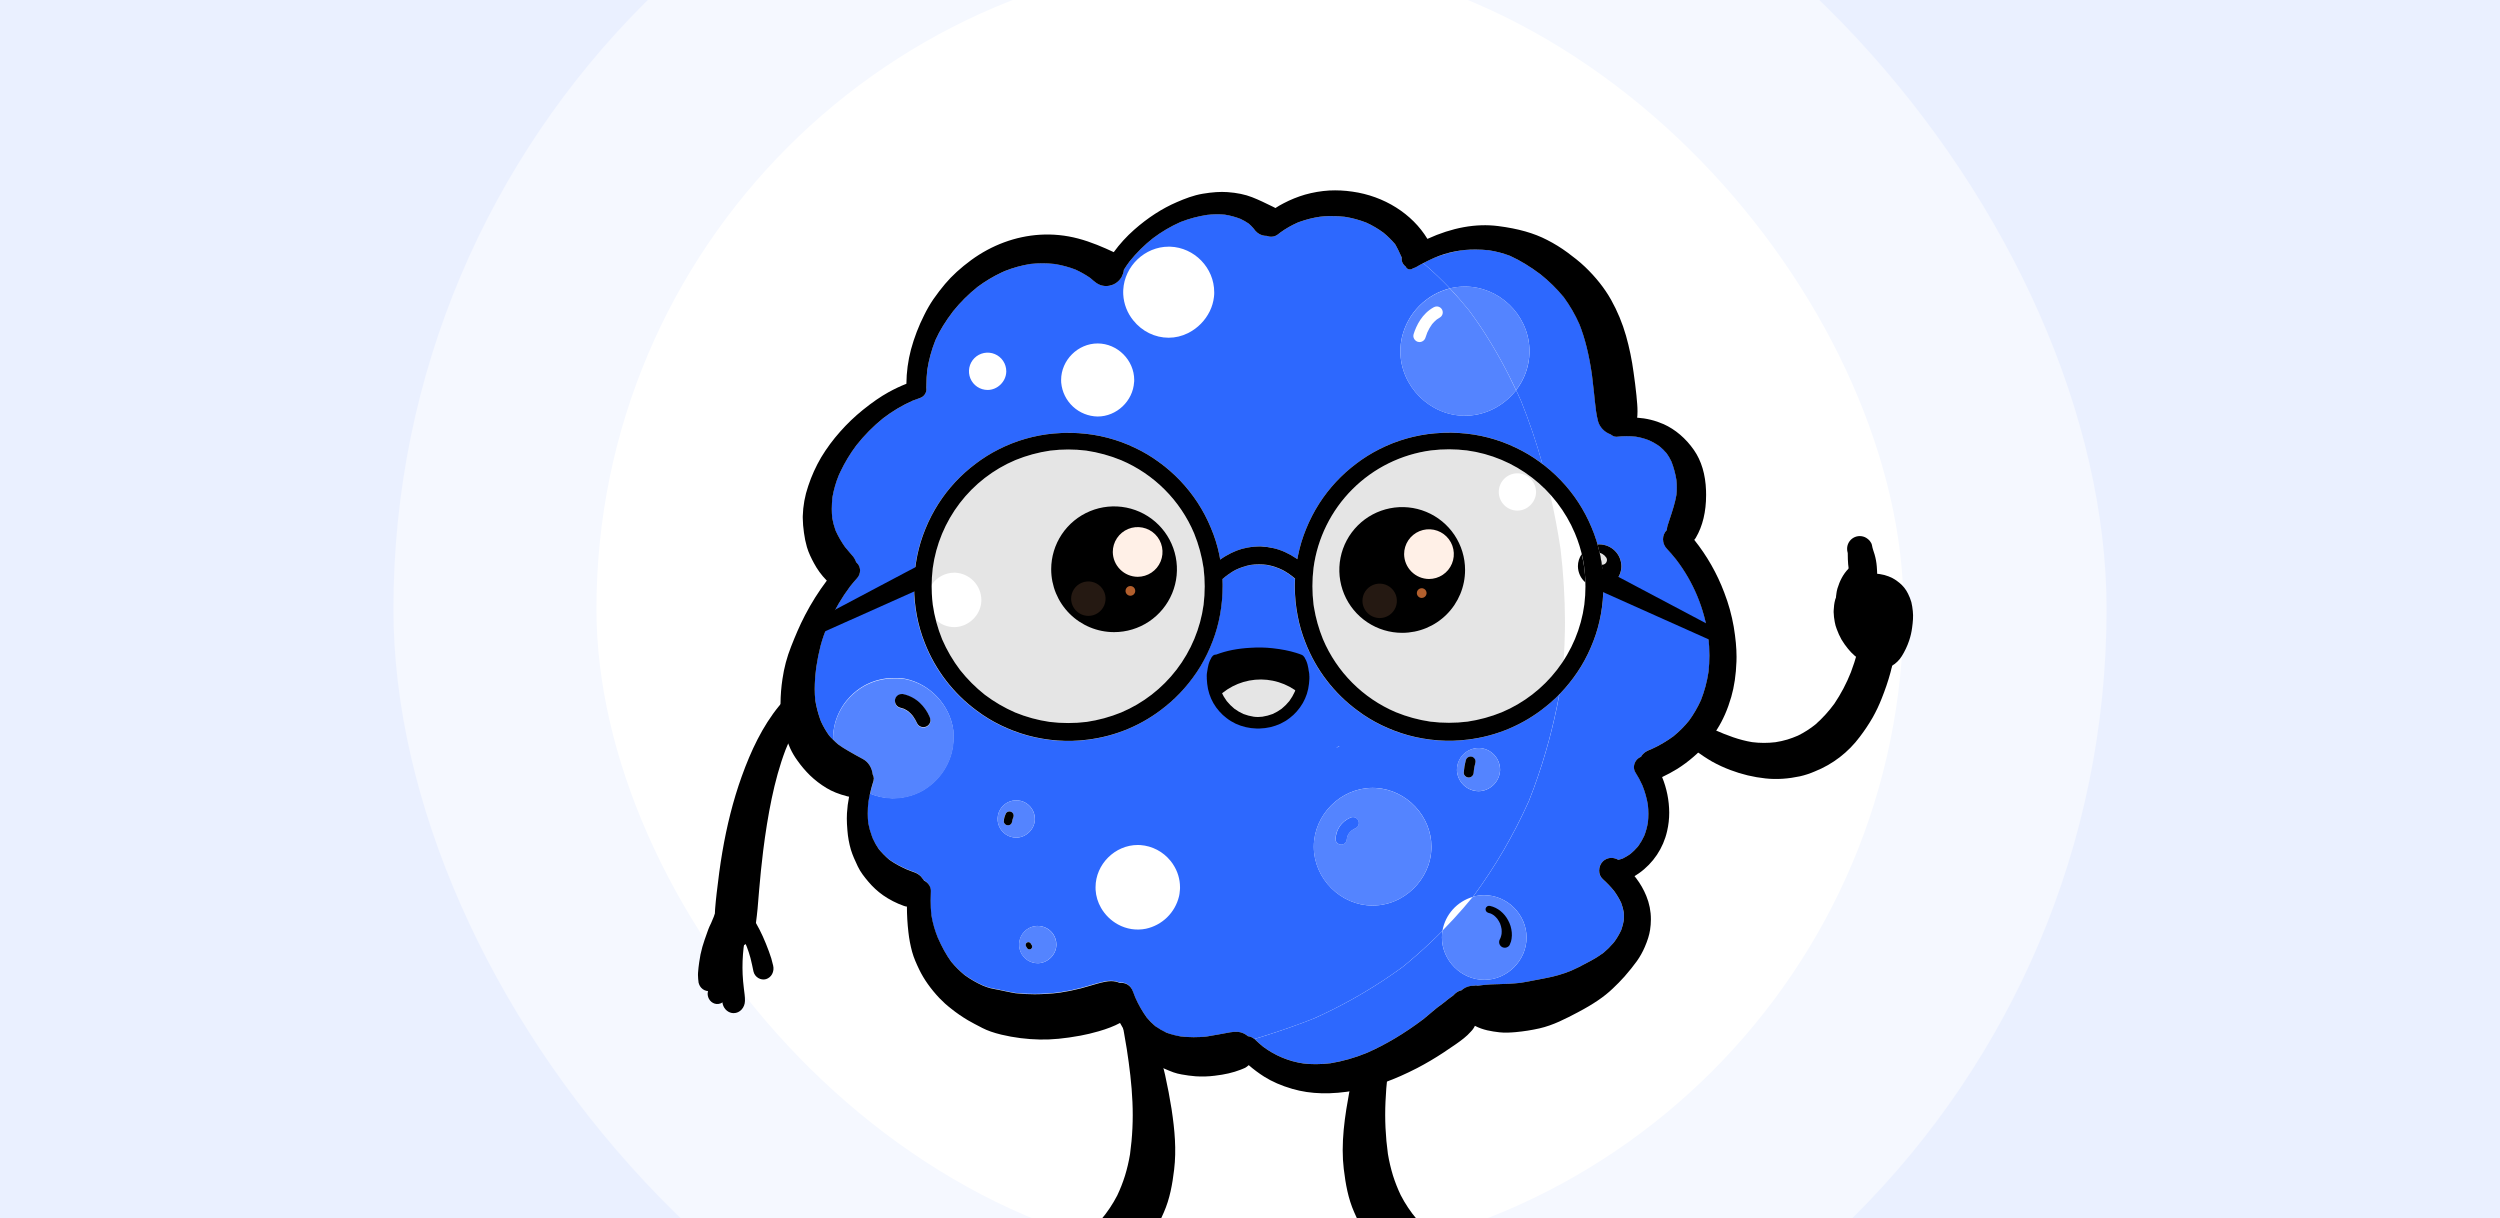
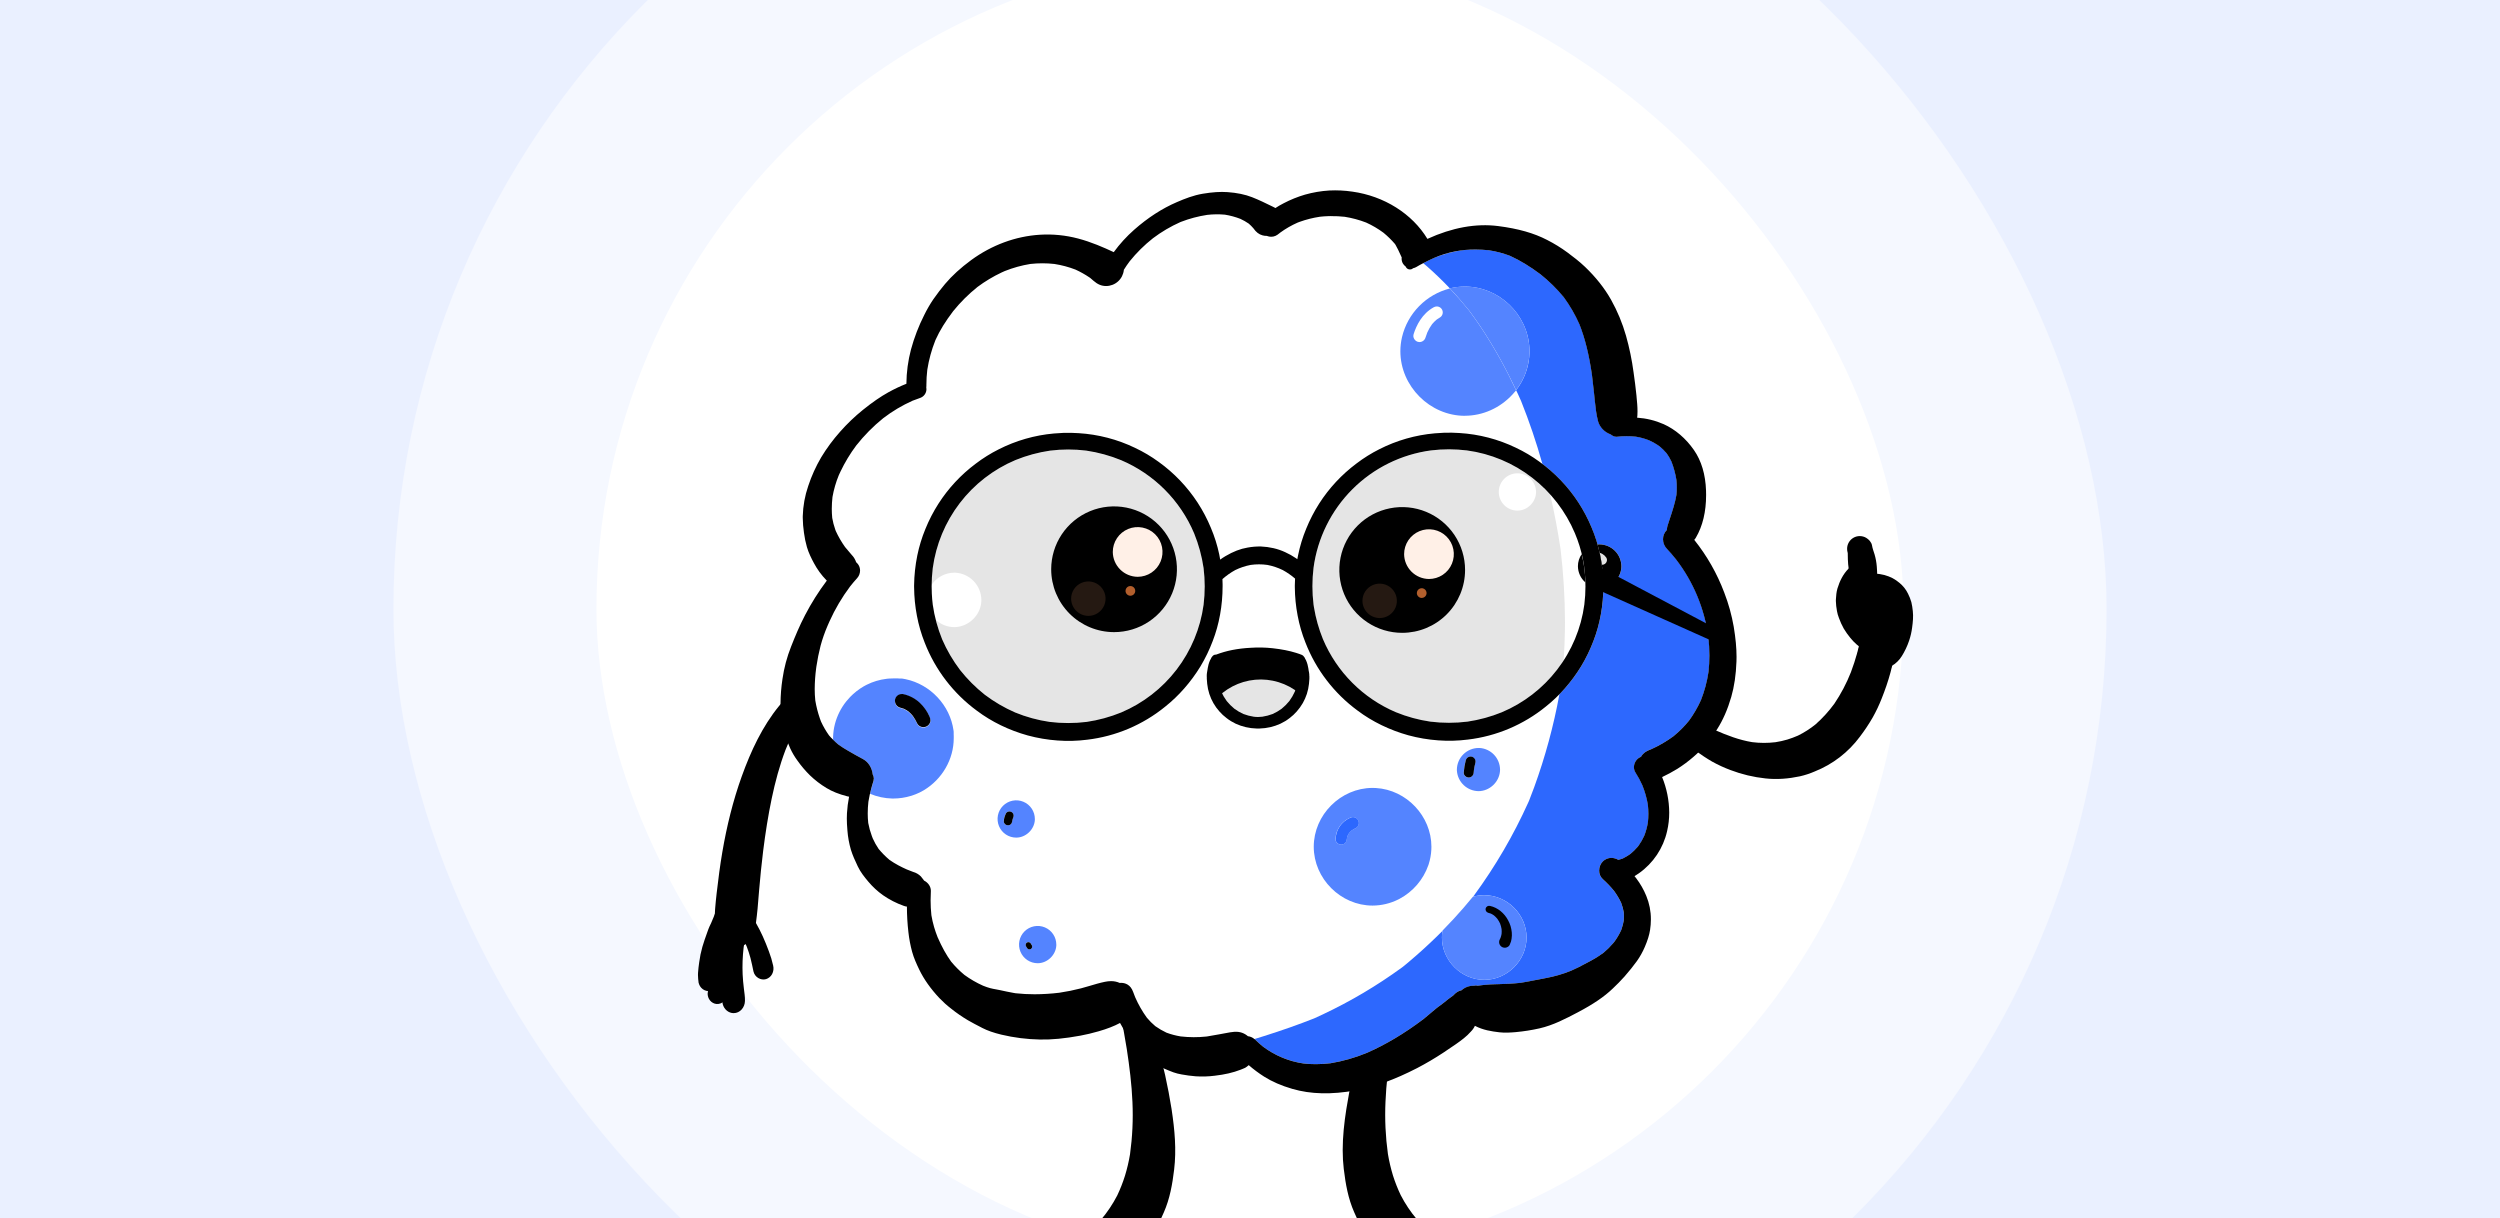
<svg xmlns="http://www.w3.org/2000/svg" width="394" height="192" viewBox="0 0 394 192" fill="none">
  <rect x="0" y="0" width="394" height="192" fill="#333333" stroke="none" />
  <g clip-path="url(#clip0_38_263)">
    <rect width="394" height="192" fill="#EAF0FF" />
    <rect x="62" y="-39" width="270" height="270" rx="135" fill="white" fill-opacity="0.5" />
    <rect x="94" y="-7" width="206" height="206" rx="103" fill="white" />
    <g clip-path="url(#clip1_38_263)">
      <path d="M197.704 163.75H197.715L197.738 163.774L197.782 163.813C198.207 164.227 198.635 164.609 199.051 164.948C200.931 166.359 203.136 167.273 205.463 167.607C206.099 167.675 206.738 167.709 207.377 167.706C208.136 167.705 208.894 167.66 209.648 167.572C211.642 167.243 213.592 166.686 215.459 165.911C218.389 164.623 221.358 162.854 224.282 160.65L224.315 160.623C224.647 160.357 224.988 160.069 225.312 159.79L225.35 159.759C226.045 159.146 226.772 158.57 227.528 158.034C228.062 157.591 228.551 157.216 229.022 156.891L229.041 156.87L229.063 156.846L229.078 156.832L229.106 156.802C229.507 156.38 229.917 156.137 230.324 156.073C230.466 155.947 230.62 155.836 230.784 155.74C231.22 155.491 231.712 155.358 232.215 155.354C232.262 155.353 232.309 155.355 232.356 155.361L232.476 155.333C232.525 155.32 232.576 155.313 232.627 155.313C232.711 155.314 232.795 155.329 232.875 155.356C233.195 155.302 233.539 155.259 233.924 155.223C234.567 155.159 235.268 155.137 235.78 155.12H235.871C237.187 155.08 238.38 155.035 239.652 154.899C240.448 154.774 241.262 154.612 241.978 154.469L242.002 154.463L242.063 154.451L242.108 154.442L242.15 154.435L242.189 154.428L242.22 154.42L242.34 154.397C242.783 154.309 243.216 154.223 243.653 154.141C244.98 153.896 246.278 153.52 247.53 153.018L247.59 152.994C248.075 152.783 248.451 152.608 248.776 152.44C248.979 152.337 249.18 152.229 249.382 152.121L249.421 152.101L249.504 152.055C249.774 151.909 250.058 151.755 250.342 151.612C250.464 151.553 250.586 151.489 250.708 151.425C251.401 151.053 252.067 150.633 252.701 150.168C253.245 149.713 253.751 149.213 254.212 148.675C254.28 148.596 254.347 148.516 254.413 148.436C254.823 147.876 255.178 147.278 255.474 146.65L255.492 146.602L255.526 146.507C255.688 146.052 255.813 145.585 255.901 145.111C255.921 144.881 255.931 144.656 255.932 144.446V144.404C255.932 144.198 255.924 143.99 255.907 143.782C255.815 143.271 255.676 142.768 255.493 142.282C255.181 141.626 254.808 141.001 254.378 140.416C253.835 139.75 253.24 139.127 252.598 138.553C252.412 138.382 252.265 138.173 252.166 137.941C252.067 137.708 252.02 137.457 252.026 137.204C252.021 136.67 252.227 136.155 252.598 135.771C252.776 135.592 252.987 135.449 253.22 135.352C253.452 135.255 253.702 135.206 253.954 135.206C254.34 135.213 254.717 135.322 255.046 135.522C255.272 135.469 255.494 135.403 255.711 135.322L255.829 135.261C256.222 135.06 256.599 134.83 256.958 134.574C257.363 134.239 257.739 133.871 258.082 133.474C258.131 133.416 258.181 133.363 258.227 133.302C258.589 132.795 258.901 132.255 259.16 131.688C259.421 131.008 259.612 130.303 259.729 129.584C259.778 129.142 259.802 128.699 259.803 128.255C259.802 127.782 259.775 127.311 259.724 126.841C259.55 125.783 259.258 124.748 258.854 123.754C258.543 123.052 258.179 122.376 257.764 121.729C257.607 121.48 257.524 121.191 257.526 120.897C257.527 120.592 257.606 120.293 257.756 120.028C257.905 119.762 258.12 119.54 258.38 119.381C258.462 119.333 258.548 119.293 258.637 119.261L258.662 119.218C259.003 118.641 259.477 118.364 260.086 118.126C260.151 118.102 260.218 118.076 260.283 118.05C261.505 117.499 262.665 116.821 263.745 116.027C264.644 115.296 265.467 114.475 266.198 113.575C266.936 112.564 267.567 111.479 268.081 110.337C268.649 108.903 269.05 107.409 269.276 105.884C269.372 105.024 269.419 104.159 269.419 103.294C269.417 102.303 269.359 101.314 269.243 100.33C268.636 95.896 266.884 91.696 264.159 88.146C263.709 87.578 263.221 87.014 262.709 86.469C262.324 86.064 262.109 85.528 262.108 84.969C262.106 84.699 262.159 84.432 262.262 84.182C262.365 83.932 262.517 83.706 262.708 83.515L262.722 83.498C262.723 83.276 262.756 83.056 262.822 82.844C262.94 82.465 263.065 82.088 263.19 81.713L263.211 81.649C263.603 80.466 264.007 79.243 264.22 77.993C264.257 77.612 264.276 77.218 264.276 76.815C264.277 76.412 264.257 76.009 264.218 75.608C264.059 74.628 263.799 73.668 263.442 72.742C263.233 72.289 262.981 71.856 262.691 71.45C262.348 71.043 261.969 70.667 261.559 70.328C261.029 69.951 260.462 69.628 259.868 69.363C259.211 69.107 258.53 68.922 257.834 68.809C256.833 68.704 255.824 68.708 254.824 68.822C254.795 68.824 254.767 68.824 254.738 68.822C254.415 68.822 254.079 68.636 253.858 68.449C252.861 68.096 252.095 67.277 251.853 66.312C251.587 65.268 251.46 64.146 251.351 63.086L251.318 62.753L251.297 62.543L251.284 62.4L251.272 62.279C251.26 62.169 251.248 62.05 251.235 61.935C251.152 61.15 251.038 60.109 250.903 59.024C250.442 55.851 249.816 53.33 248.933 51.092C248.269 49.59 247.446 48.165 246.477 46.839C245.371 45.503 244.127 44.287 242.765 43.213C241.103 41.976 239.565 41.038 238.047 40.346L237.977 40.313C236.903 39.904 235.789 39.611 234.654 39.439L234.587 39.431C233.928 39.36 233.266 39.323 232.603 39.32C231.868 39.319 231.133 39.36 230.401 39.442C228.925 39.666 227.478 40.056 226.089 40.605C225.478 40.873 224.871 41.159 224.296 41.471C224.314 41.489 224.334 41.504 224.353 41.52L224.597 41.726L224.754 41.861L224.829 41.925C224.969 42.047 225.109 42.17 225.248 42.293L225.269 42.312L225.345 42.38L225.393 42.423L225.449 42.474L225.485 42.505L225.52 42.537L225.562 42.575L225.659 42.662L225.674 42.676C226.329 43.272 226.973 43.895 227.597 44.521L227.696 44.621L227.723 44.649L227.806 44.734L227.837 44.766L227.915 44.845L227.931 44.863L227.949 44.881L228.03 44.965L228.059 44.994L228.17 45.104C228.226 45.163 228.28 45.223 228.339 45.285L228.353 45.298L228.394 45.346L228.428 45.386L228.489 45.45H228.499L228.572 45.432C229.324 45.257 230.094 45.167 230.867 45.166C236.228 45.166 240.79 49.532 241.038 54.897C241.045 55.048 241.048 55.197 241.048 55.348V55.452V55.61C241.001 57.408 240.468 59.16 239.506 60.679C239.331 60.958 239.141 61.233 238.936 61.498C238.938 61.503 238.94 61.508 238.942 61.512C239.016 61.66 239.088 61.81 239.164 61.967L239.174 61.987C239.338 62.334 239.506 62.711 239.714 63.175C241.017 66.426 242.142 69.746 243.084 73.119C244.126 73.905 245.103 74.775 246.005 75.719C247.019 76.79 247.936 77.948 248.745 79.18C249.566 80.441 250.268 81.776 250.843 83.167C251.206 84.03 251.517 84.914 251.775 85.814C251.886 85.803 251.997 85.798 252.108 85.798C253.015 85.809 253.882 86.174 254.524 86.816C255.165 87.457 255.531 88.324 255.541 89.231C255.541 90.893 254.287 92.323 252.693 92.609C252.665 95.55 252.127 98.447 251.133 101.002C250.608 102.391 249.959 103.73 249.194 105.002C248.44 106.235 247.582 107.4 246.629 108.487C246.346 108.809 246.056 109.121 245.762 109.423C244.852 114.398 243.525 119.289 241.797 124.043C241.53 124.771 241.255 125.492 240.98 126.188L240.925 126.314L240.869 126.438C238.539 131.61 235.675 136.524 232.323 141.101L232.163 141.309L232.279 141.28L232.466 141.235C232.891 141.145 233.324 141.093 233.759 141.081H233.917C237.532 141.081 240.588 144.136 240.588 147.752C240.588 151.369 237.532 154.422 233.917 154.422C230.302 154.422 227.246 151.368 227.246 147.752C227.247 147.405 227.274 147.059 227.324 146.715C227.134 146.907 226.942 147.098 226.75 147.287C226.652 147.386 226.552 147.483 226.453 147.582C225.062 148.937 223.634 150.24 222.208 151.441L222.167 151.476L222.041 151.587L222.009 151.612L221.977 151.64L221.941 151.67L221.906 151.7L221.849 151.746L221.793 151.794L221.729 151.847L221.7 151.872L221.636 151.925L221.584 151.968L221.527 152.014L221.458 152.07L221.413 152.109L221.278 152.219L221.26 152.234L221.242 152.248L221.095 152.368L220.894 152.516C216.998 155.349 212.845 157.809 208.488 159.863C208.032 160.085 207.571 160.292 207.12 160.494C204.664 161.47 202.056 162.388 199.145 163.305C198.676 163.452 198.2 163.6 197.716 163.748V163.754" fill="#2D68FE" />
-       <path d="M128.487 110.386C128.647 111.35 128.888 112.299 129.208 113.222C129.266 113.39 129.328 113.554 129.39 113.72C129.741 114.479 130.16 115.204 130.644 115.886C130.843 116.126 131.058 116.354 131.286 116.567C131.289 116.565 131.291 116.562 131.292 116.559C131.297 116.533 131.3 116.506 131.299 116.479V116.344C131.299 116.265 131.299 116.187 131.299 116.108C131.316 115.414 131.412 114.724 131.587 114.051L131.595 114.014C131.936 112.722 132.543 111.515 133.375 110.469C133.545 110.258 133.729 110.045 133.929 109.838L133.952 109.813L133.968 109.798L133.99 109.772C134.617 109.123 135.329 108.564 136.108 108.11C136.254 108.027 136.397 107.951 136.542 107.875L136.589 107.851C137.565 107.361 138.619 107.043 139.704 106.913L139.765 106.905H139.827L139.887 106.896C139.981 106.886 140.074 106.88 140.18 106.873H140.211C140.392 106.863 140.575 106.856 140.751 106.855H141.162H141.221H141.278H141.313H141.337H141.368H141.395H141.456H141.515L141.634 106.865H141.662H141.69L141.744 106.871H141.77H141.801C141.81 106.872 141.819 106.872 141.828 106.871H141.854H141.883H141.911H141.938H141.966H141.995H142.02H142.05L142.079 106.877H142.103H142.14C142.332 106.906 142.513 106.939 142.679 106.977C146.586 107.793 149.687 111.111 150.225 115.045L150.24 115.164L150.247 115.218V115.242V115.282V115.302V115.323L150.252 115.375V115.412V115.444V115.464V115.487V115.514V115.543V115.578V115.618V115.65V115.696V115.724L150.26 115.885V115.93V115.959C150.26 116.022 150.26 116.07 150.26 116.118V116.282C150.26 119.605 148.446 122.75 145.526 124.496V124.508C145.387 124.584 145.247 124.658 145.107 124.729C145.034 124.767 144.961 124.804 144.886 124.84C144.482 125.034 144.065 125.201 143.639 125.339L143.592 125.355L143.537 125.365L143.494 125.378C142.605 125.651 141.681 125.79 140.752 125.791H140.552C139.356 125.763 138.176 125.509 137.074 125.045C137.073 125.049 137.073 125.053 137.074 125.057L137.055 125.102L137.034 125.196C136.962 125.511 136.891 125.884 136.826 126.304C136.754 126.91 136.717 127.519 136.715 128.13C136.715 128.633 136.741 129.137 136.793 129.638C136.92 130.328 137.105 131.005 137.347 131.663C137.396 131.796 137.447 131.93 137.5 132.067C137.758 132.648 138.068 133.204 138.426 133.729C138.947 134.358 139.524 134.94 140.149 135.466C140.598 135.779 141.064 136.064 141.546 136.323C141.953 136.544 142.394 136.756 142.852 136.961C143.185 137.096 143.528 137.225 143.868 137.355C144.329 137.482 144.749 137.727 145.086 138.065L145.308 138.346L145.529 138.63C145.549 138.658 145.566 138.688 145.581 138.718C145.603 138.728 145.622 138.738 145.641 138.75C146.259 139.082 146.659 139.691 146.659 140.313C146.659 140.342 146.659 140.37 146.659 140.4C146.633 140.881 146.619 141.365 146.619 141.84C146.619 142.621 146.66 143.401 146.744 144.178C146.847 144.805 146.989 145.426 147.168 146.036C147.323 146.571 147.509 147.11 147.721 147.642C148.407 149.206 149.084 150.427 149.853 151.488C150.483 152.252 151.184 152.954 151.946 153.586C152.864 154.253 153.848 154.823 154.883 155.288C155.097 155.372 155.29 155.443 155.477 155.509C155.664 155.576 155.837 155.62 156.011 155.673C156.343 155.761 156.676 155.82 156.927 155.864C157.13 155.9 157.329 155.937 157.53 155.981C158.286 156.146 158.969 156.294 159.697 156.424L159.787 156.44C159.859 156.452 159.932 156.465 160.008 156.476C161.006 156.586 162.01 156.64 163.013 156.637C164.317 156.633 165.62 156.552 166.915 156.395C168.064 156.225 169.203 155.994 170.328 155.703C170.714 155.6 171.09 155.49 171.527 155.363L171.65 155.327L171.676 155.32L171.778 155.29L171.802 155.282C172.394 155.105 173.289 154.839 174.099 154.673C174.41 154.606 174.728 154.571 175.047 154.568C175.52 154.561 175.99 154.658 176.422 154.85C176.496 154.842 176.57 154.838 176.644 154.838C176.981 154.836 177.313 154.92 177.609 155.082L177.642 155.1C178.051 155.342 178.328 155.701 178.539 156.266C178.64 156.541 178.744 156.815 178.854 157.088C179.362 158.259 179.999 159.37 180.752 160.4C181.155 160.882 181.6 161.326 182.081 161.73C183.244 162.62 184.626 163.178 186.081 163.346C187.431 163.501 188.794 163.506 190.145 163.361L190.211 163.353C190.887 163.249 191.577 163.121 192.185 163.009L192.236 162.999L192.286 162.989L192.358 162.976L192.4 162.969L192.465 162.957L192.539 162.944L192.567 162.937L192.778 162.899C193.15 162.829 193.52 162.76 193.892 162.694C194.871 162.519 195.573 162.611 196.241 162.999C196.394 163.089 196.539 163.194 196.673 163.31C197.05 163.352 197.405 163.506 197.692 163.753H197.7L197.709 163.744C198.193 163.597 198.669 163.449 199.138 163.301C202.05 162.385 204.659 161.467 207.113 160.491C207.565 160.289 208.024 160.076 208.481 159.86C212.837 157.806 216.991 155.346 220.886 152.513L221.088 152.365L221.235 152.245L221.253 152.231L221.271 152.216L221.406 152.105L221.451 152.067L221.52 152.011L221.576 151.965L221.628 151.922L221.693 151.868L221.721 151.844L221.786 151.791L221.842 151.743L221.899 151.697L221.934 151.667L221.969 151.637L222.002 151.61L222.034 151.584L222.16 151.473L222.201 151.437C223.626 150.233 225.054 148.934 226.445 147.578C226.739 147.288 227.03 146.999 227.318 146.706V146.7L227.335 146.675V146.652C227.556 145.416 228.118 144.265 228.958 143.33C229.797 142.395 230.881 141.712 232.087 141.359C232.087 141.359 232.087 141.359 232.115 141.349L232.139 141.324L232.304 141.111C235.656 136.534 238.52 131.62 240.849 126.447L240.906 126.324L240.961 126.198C241.236 125.502 241.515 124.781 241.778 124.053C243.506 119.299 244.833 114.409 245.743 109.433C245.074 110.121 244.361 110.766 243.609 111.363C240.086 114.232 235.818 116.037 231.306 116.569C229.763 116.767 228.205 116.808 226.654 116.693C225.062 116.579 223.484 116.311 221.944 115.893C219.008 115.078 216.244 113.735 213.95 112.007C211.485 110.199 209.385 107.94 207.762 105.35C206.959 104.062 206.276 102.703 205.723 101.289C205.176 99.916 204.763 98.494 204.49 97.041C204.205 95.561 204.057 94.057 204.047 92.549C204.047 92.448 204.047 92.346 204.047 92.243C204.047 91.911 204.065 91.555 204.085 91.205C203.487 90.688 202.835 90.237 202.141 89.859C201.371 89.483 200.556 89.211 199.715 89.05C198.844 88.927 197.96 88.927 197.089 89.05C196.244 89.212 195.425 89.486 194.652 89.863C193.929 90.258 193.254 90.733 192.637 91.278C192.649 91.544 192.658 91.815 192.661 92.08C192.661 92.191 192.661 92.302 192.661 92.405C192.661 95.431 192.121 98.418 191.1 101.045C190.576 102.433 189.926 103.772 189.16 105.043C188.407 106.276 187.549 107.442 186.596 108.528C185.684 109.571 184.68 110.531 183.595 111.394C180.072 114.262 175.805 116.068 171.293 116.6C169.75 116.798 168.192 116.839 166.641 116.723C165.049 116.61 163.471 116.342 161.93 115.924C158.995 115.109 156.23 113.765 153.937 112.038C150.231 109.321 147.376 105.603 145.709 101.32C145.163 99.947 144.75 98.525 144.476 97.073C144.192 95.592 144.044 94.088 144.033 92.58C144.033 92.479 144.033 92.377 144.033 92.274C144.054 90.69 144.224 89.111 144.539 87.558C144.831 86.125 145.26 84.723 145.821 83.372C146.38 81.99 147.066 80.663 147.869 79.407C149.431 76.969 151.42 74.833 153.739 73.1C154.871 72.236 156.081 71.48 157.353 70.841C160.082 69.446 163.053 68.589 166.106 68.316C166.591 68.272 167.081 68.24 167.561 68.222H167.587C168.39 68.194 169.193 68.208 169.995 68.264C173.078 68.454 176.095 69.239 178.879 70.577C180.19 71.196 181.439 71.938 182.611 72.792C185.033 74.534 187.112 76.711 188.74 79.211C189.561 80.472 190.264 81.807 190.838 83.198C191.409 84.546 191.848 85.946 192.148 87.379C192.211 87.682 192.258 87.95 192.297 88.199C192.561 88.004 192.835 87.822 193.118 87.655C194.336 86.931 195.48 86.49 196.598 86.305C197.954 86.037 199.353 86.068 200.696 86.395C201.328 86.537 201.944 86.746 202.532 87.019C203.134 87.291 203.713 87.615 204.26 87.988C204.328 88.035 204.397 88.084 204.458 88.136C204.494 87.928 204.535 87.721 204.577 87.513C204.87 86.08 205.298 84.678 205.858 83.327C206.418 81.945 207.103 80.618 207.906 79.362C209.469 76.924 211.457 74.788 213.776 73.055C214.908 72.19 216.117 71.433 217.389 70.793C220.111 69.408 223.073 68.557 226.114 68.287C226.582 68.244 227.071 68.212 227.571 68.193H227.596C228.399 68.166 229.202 68.18 230.003 68.235C233.086 68.425 236.103 69.21 238.887 70.548C240.199 71.167 241.448 71.909 242.619 72.763C242.779 72.881 242.934 72.998 243.087 73.114C242.141 69.741 241.014 66.422 239.708 63.171C239.503 62.707 239.332 62.329 239.168 61.983L239.159 61.963C239.085 61.806 239.013 61.656 238.937 61.508C238.935 61.511 238.932 61.515 238.928 61.517L238.866 61.597C238.684 61.811 238.56 61.955 238.447 62.079L238.354 62.18C236.401 64.301 233.671 65.518 230.865 65.518C225.352 65.518 220.695 60.858 220.695 55.343C220.695 54.595 220.781 53.849 220.952 53.119C221.389 51.276 222.322 49.587 223.649 48.236C224.977 46.884 226.648 45.921 228.483 45.45L228.423 45.386L228.389 45.347L228.348 45.298L228.334 45.285C228.277 45.223 228.223 45.163 228.164 45.105L228.054 44.994L228.025 44.965L227.944 44.881L227.926 44.864L227.91 44.845L227.832 44.766L227.801 44.735L227.718 44.649L227.69 44.62L227.592 44.521C226.968 43.891 226.324 43.273 225.669 42.677L225.653 42.662L225.557 42.575L225.515 42.537L225.48 42.505L225.444 42.474L225.388 42.423L225.34 42.38L225.265 42.312L225.243 42.293C225.104 42.171 224.965 42.048 224.824 41.926L224.749 41.861L224.592 41.726C224.493 41.641 224.393 41.557 224.291 41.473C223.964 41.635 223.597 41.839 223.199 42.075C223.054 42.16 222.897 42.221 222.733 42.256H222.715L222.689 42.277C222.614 42.338 222.53 42.387 222.439 42.421L222.399 42.433C222.339 42.45 222.277 42.458 222.215 42.457C222.087 42.461 221.96 42.43 221.848 42.367C221.736 42.303 221.644 42.211 221.581 42.098L221.535 41.999L221.509 41.981C221.342 41.857 221.202 41.701 221.097 41.523C220.963 41.291 220.893 41.028 220.893 40.76C220.893 40.696 220.898 40.632 220.907 40.568C220.734 40.175 220.549 39.756 220.347 39.358C220.216 39.094 220.067 38.813 219.904 38.521L219.875 38.502L219.838 38.434C219.288 37.798 218.684 37.21 218.033 36.678C217.185 36.049 216.274 35.511 215.314 35.073C214.22 34.652 213.086 34.348 211.929 34.166C211.211 34.086 210.489 34.051 209.767 34.06L209.729 34.054C209.574 34.054 209.419 34.06 209.265 34.066C208.855 34.08 208.436 34.11 208.022 34.157C206.927 34.319 205.851 34.591 204.81 34.968C204.706 35.005 204.604 35.044 204.503 35.084C203.539 35.507 202.624 36.032 201.772 36.651L201.708 36.7L201.611 36.778C201.22 37.097 200.854 37.309 200.34 37.309C200.117 37.309 199.896 37.267 199.688 37.186L199.657 37.174C199.429 37.176 199.202 37.147 198.982 37.087C198.41 36.931 197.968 36.591 197.547 35.98L197.536 35.964C197.308 35.7 197.061 35.453 196.796 35.224C196.383 34.943 195.947 34.695 195.493 34.483C194.703 34.176 193.883 33.953 193.047 33.819C192.115 33.735 191.176 33.748 190.247 33.856C188.846 34.069 187.471 34.433 186.149 34.942L186.025 34.991C184.493 35.673 183.044 36.528 181.705 37.538C180.349 38.605 179.119 39.823 178.037 41.167C177.705 41.617 177.396 42.061 177.132 42.488L177.119 42.509V42.536C177.051 43.18 176.764 43.781 176.306 44.239C176.046 44.5 175.737 44.708 175.397 44.849C175.057 44.991 174.693 45.064 174.325 45.065C173.609 45.065 172.98 44.802 172.344 44.239C172.172 44.09 172.002 43.941 171.83 43.796L171.692 43.701C170.995 43.233 170.261 42.821 169.498 42.472C168.424 42.06 167.31 41.763 166.175 41.586C164.914 41.446 163.642 41.446 162.381 41.586C161.001 41.815 159.65 42.195 158.352 42.718C158.187 42.791 158.02 42.866 157.857 42.939C156.512 43.575 155.233 44.343 154.039 45.231C152.629 46.362 151.345 47.642 150.209 49.049C148.979 50.673 148.105 52.09 147.462 53.513L147.4 53.65C146.81 55.136 146.388 56.683 146.141 58.263C146.044 59.056 145.995 59.853 145.995 60.651V60.832C145.996 60.916 145.989 61 145.974 61.082L145.985 61.129C145.996 61.205 146.002 61.283 146.002 61.36C145.994 61.659 145.895 61.948 145.719 62.19C145.543 62.431 145.298 62.614 145.017 62.714L144.959 62.734C144.561 62.863 144.184 63.001 143.819 63.151C142.17 63.89 140.612 64.819 139.178 65.919C137.603 67.188 136.175 68.63 134.923 70.219C133.959 71.508 133.126 72.89 132.434 74.343C132.347 74.523 132.263 74.706 132.18 74.889C131.725 75.994 131.391 77.145 131.183 78.323C131.112 78.945 131.075 79.571 131.073 80.198C131.073 80.656 131.096 81.138 131.141 81.629C131.247 82.247 131.405 82.855 131.613 83.446C131.644 83.529 131.674 83.614 131.706 83.697C132.11 84.578 132.597 85.419 133.16 86.209C133.333 86.419 133.509 86.626 133.685 86.831L133.721 86.873C133.88 87.061 134.039 87.246 134.195 87.435C134.523 87.768 134.769 88.172 134.915 88.616C134.963 88.66 135.004 88.695 135.041 88.733C135.145 88.837 135.234 88.953 135.308 89.08C135.455 89.335 135.531 89.624 135.53 89.918C135.528 90.364 135.363 90.793 135.066 91.125L135.027 91.167L135.004 91.192C134.671 91.555 134.323 91.968 133.939 92.454C132.669 94.154 131.588 95.987 130.715 97.922C130.621 98.128 130.53 98.335 130.44 98.545L130.401 98.639C129.962 99.653 129.596 100.698 129.307 101.764C129.029 102.853 128.809 103.956 128.648 105.069C128.638 105.149 128.627 105.23 128.615 105.31C128.468 106.394 128.391 107.485 128.384 108.579C128.383 109.184 128.413 109.789 128.476 110.391M158.588 58.588C158.547 60.139 157.203 61.457 155.65 61.457C155.068 61.457 154.5 61.285 154.016 60.962C153.532 60.639 153.155 60.18 152.932 59.642C152.71 59.105 152.651 58.514 152.764 57.944C152.877 57.373 153.157 56.849 153.568 56.438C153.979 56.026 154.503 55.746 155.073 55.632C155.644 55.518 156.235 55.576 156.772 55.798C157.31 56.02 157.769 56.397 158.093 56.88C158.416 57.364 158.589 57.932 158.59 58.514C158.59 58.538 158.59 58.563 158.59 58.588M163.096 129.144C163.096 129.167 163.096 129.192 163.096 129.216C163.017 130.731 161.673 132.011 160.161 132.011C159.58 132.011 159.011 131.839 158.527 131.516C158.044 131.193 157.666 130.734 157.444 130.196C157.221 129.659 157.162 129.068 157.276 128.497C157.389 127.927 157.669 127.403 158.08 126.991C158.491 126.58 159.015 126.3 159.585 126.186C160.156 126.072 160.747 126.13 161.285 126.353C161.822 126.575 162.281 126.952 162.605 127.435C162.928 127.919 163.101 128.487 163.101 129.069C163.101 129.093 163.101 129.119 163.101 129.144M166.489 148.94V149.012C166.409 150.527 165.065 151.806 163.554 151.806C162.972 151.807 162.404 151.635 161.92 151.312C161.436 150.989 161.059 150.53 160.836 149.993C160.613 149.455 160.554 148.864 160.667 148.294C160.78 147.723 161.06 147.199 161.471 146.787C161.882 146.376 162.406 146.095 162.977 145.982C163.547 145.868 164.138 145.926 164.676 146.148C165.213 146.37 165.673 146.747 165.996 147.231C166.32 147.714 166.492 148.283 166.492 148.864V148.94M178.733 60.216C178.556 63.207 175.979 65.643 172.987 65.643C171.543 65.619 170.16 65.063 169.101 64.082C168.042 63.101 167.382 61.764 167.248 60.327C167.248 60.28 167.241 60.233 167.239 60.186V60.144C167.235 60.059 167.232 59.974 167.232 59.888C167.232 56.769 169.869 54.128 172.992 54.128C176.116 54.128 178.752 56.765 178.752 59.888C178.752 59.999 178.752 60.11 178.742 60.22M185.967 140.042C185.967 140.095 185.967 140.147 185.96 140.201C185.948 140.422 185.925 140.634 185.891 140.856L185.878 140.929L185.866 140.997L185.855 141.062L185.843 141.125C185.831 141.182 185.819 141.236 185.805 141.296C185.5 142.545 184.849 143.683 183.928 144.581C183.006 145.478 181.851 146.097 180.594 146.369C179.09 146.673 177.528 146.433 176.185 145.69C175.078 145.081 174.159 144.18 173.527 143.085C173.019 142.211 172.723 141.23 172.664 140.222V140.175V140.127C172.66 140.028 172.658 139.93 172.658 139.832C172.658 136.221 175.708 133.169 179.32 133.169C179.453 133.169 179.594 133.175 179.74 133.184C180.654 133.251 181.545 133.505 182.357 133.931C183.169 134.356 183.885 134.943 184.462 135.656L184.485 135.684L184.496 135.698L184.508 135.712L184.526 135.736L184.533 135.742C184.628 135.863 184.719 135.986 184.806 136.113L184.825 136.14V136.149L184.842 136.172L184.852 136.186L184.862 136.203L184.879 136.23C185.587 137.294 185.966 138.543 185.971 139.822C185.971 139.891 185.971 139.962 185.971 140.032M191.36 46.186V46.269C191.36 46.327 191.36 46.386 191.352 46.445C191.346 46.56 191.336 46.674 191.322 46.787C191.233 47.569 191.011 48.33 190.666 49.037L190.654 49.062C189.936 50.516 188.772 51.702 187.332 52.447L187.291 52.468L187.263 52.481L187.229 52.499L187.189 52.518C186.255 52.98 185.228 53.223 184.187 53.226C182.027 53.226 179.988 52.229 178.595 50.483C177.657 49.325 177.107 47.901 177.024 46.414C177.024 46.293 177.015 46.171 177.015 46.048C177.015 45.925 177.015 45.806 177.024 45.686C177.223 41.93 180.435 38.875 184.187 38.875C184.263 38.875 184.339 38.875 184.408 38.875C188.243 39.004 191.36 42.221 191.36 46.048V46.186ZM225.586 133.91C225.546 134.691 225.404 135.464 225.163 136.207C225.147 136.257 225.131 136.308 225.113 136.358C224.318 138.625 222.702 140.511 220.584 141.644L220.558 141.658L220.534 141.67L220.496 141.69L220.374 141.752C219.117 142.38 217.732 142.71 216.326 142.716C211.301 142.716 207.055 138.468 207.055 133.441C207.055 128.413 211.301 124.17 216.326 124.17C216.502 124.17 216.679 124.176 216.853 124.185C221.675 124.472 225.598 128.624 225.598 133.441C225.598 133.598 225.598 133.754 225.586 133.91ZM210.61 117.867L210.585 117.881L210.552 117.899C210.709 117.807 210.86 117.704 211.004 117.593H211.028H211.067H211.102C210.919 117.703 210.76 117.792 210.61 117.874M236.402 121.544C236.264 123.281 234.741 124.695 233.008 124.695C232.146 124.682 231.321 124.347 230.693 123.757C230.065 123.166 229.68 122.363 229.613 121.504V121.484V121.463C229.613 121.405 229.613 121.352 229.613 121.288C229.625 120.389 229.987 119.53 230.623 118.895C231.258 118.259 232.117 117.897 233.016 117.885C233.074 117.885 233.127 117.885 233.188 117.885C234.055 117.94 234.87 118.32 235.47 118.95C236.069 119.581 236.408 120.414 236.419 121.283V121.326C236.419 121.397 236.419 121.468 236.41 121.539" fill="#2D68FE" />
      <path d="M150.37 90.255C150.424 90.255 150.48 90.255 150.533 90.255C151.639 90.308 152.683 90.781 153.45 91.579C154.218 92.376 154.652 93.437 154.663 94.543V94.598C154.663 94.67 154.663 94.741 154.654 94.813C154.645 94.931 154.633 95.044 154.618 95.145V95.175C154.606 95.246 154.594 95.316 154.58 95.386C154.166 97.351 152.364 98.834 150.371 98.834C149.293 98.828 148.257 98.413 147.472 97.675C147.736 98.725 148.074 99.755 148.483 100.757C149.228 102.472 150.174 104.091 151.302 105.582C152.448 107.029 153.757 108.339 155.204 109.484C156.68 110.597 158.28 111.534 159.974 112.273C161.717 112.991 163.542 113.493 165.407 113.769C167.354 114.01 169.323 114.01 171.269 113.769C174.999 113.258 178.529 111.775 181.503 109.467C185.986 106.01 188.924 100.924 189.678 95.314C190.063 92.482 189.88 89.602 189.139 86.841C188.399 84.081 187.116 81.495 185.365 79.236C183.095 76.297 180.108 73.99 176.69 72.537C173.16 71.065 169.305 70.543 165.51 71.023C163.625 71.295 161.78 71.796 160.017 72.515C156.552 73.972 153.528 76.309 151.244 79.295C148.96 82.28 147.495 85.81 146.995 89.536C146.888 90.407 146.831 91.283 146.822 92.161C147.214 91.58 147.741 91.103 148.359 90.771C148.976 90.439 149.665 90.262 150.366 90.255" fill="#E5E5E5" />
      <path d="M207.001 95.278C207.022 95.427 207.045 95.576 207.07 95.721C207.617 99.308 209.074 102.696 211.302 105.56C213.569 108.499 216.556 110.804 219.974 112.251C221.718 112.966 223.543 113.466 225.408 113.74C227.354 113.982 229.323 113.982 231.269 113.74C233.132 113.465 234.954 112.966 236.697 112.253C240.116 110.809 243.105 108.506 245.375 105.569C245.746 105.08 246.097 104.572 246.428 104.058C246.539 102.443 246.613 100.809 246.633 99.174C246.639 98.797 246.642 98.418 246.642 98.04C246.63 94.186 246.396 90.335 245.941 86.507C245.502 83.6 244.962 80.755 244.319 77.97C242.213 75.608 239.608 73.743 236.693 72.509C234.057 71.391 231.223 70.813 228.36 70.809C225.496 70.805 222.661 71.376 220.021 72.487C214.82 74.688 210.681 78.83 208.486 84.034C207.771 85.792 207.271 87.63 206.999 89.508C206.765 91.424 206.765 93.361 206.999 95.277M242.084 77.606C242.043 79.156 240.697 80.473 239.146 80.473C238.366 80.473 237.618 80.163 237.067 79.612C236.516 79.061 236.206 78.313 236.206 77.534C236.206 76.754 236.516 76.006 237.067 75.455C237.618 74.904 238.366 74.594 239.146 74.594C239.182 74.594 239.22 74.594 239.256 74.594C240.013 74.63 240.728 74.954 241.253 75.5C241.779 76.045 242.076 76.772 242.083 77.529V77.603" fill="#E5E5E5" />
      <path d="M233.913 154.424C237.529 154.424 240.584 151.37 240.584 147.754C240.584 144.139 237.529 141.083 233.913 141.083H233.754C233.32 141.095 232.887 141.147 232.462 141.237C232.351 141.261 232.252 141.287 232.149 141.318L232.125 141.344C232.097 141.351 232.097 141.352 232.097 141.354L232.091 141.362H232.097C231.145 142.527 230.139 143.688 229.107 144.806C228.533 145.428 227.942 146.051 227.343 146.658V146.681L227.328 146.705C227.276 147.053 227.249 147.403 227.247 147.754C227.247 151.37 230.303 154.424 233.918 154.424" fill="#5484FF" />
      <path d="M216.319 142.72C217.724 142.714 219.11 142.385 220.367 141.757L220.489 141.695L220.527 141.675L220.551 141.663L220.576 141.649C222.694 140.516 224.31 138.63 225.105 136.363C225.122 136.313 225.139 136.262 225.156 136.212C225.396 135.468 225.538 134.696 225.578 133.915C225.586 133.759 225.59 133.602 225.59 133.445C225.59 128.628 221.668 124.473 216.845 124.191C216.671 124.181 216.494 124.175 216.319 124.175C211.292 124.175 207.047 128.421 207.047 133.445C207.047 138.469 211.292 142.72 216.319 142.72ZM214.104 129.948C214.073 130.065 214.019 130.174 213.946 130.269C213.872 130.364 213.78 130.443 213.675 130.502C213.443 130.611 213.221 130.74 213.01 130.886C212.915 130.968 212.824 131.055 212.739 131.147C212.695 131.194 212.653 131.242 212.609 131.291L212.572 131.349C212.507 131.449 212.448 131.552 212.395 131.657C212.327 131.841 212.276 132.03 212.243 132.222C212.243 132.251 212.243 132.279 212.234 132.306C212.218 132.514 212.129 132.71 211.985 132.86C211.93 132.913 211.869 132.959 211.803 132.998C211.668 133.075 211.516 133.116 211.36 133.116C210.945 133.116 210.474 132.763 210.474 132.29C210.473 132.272 210.473 132.254 210.474 132.237C210.488 131.867 210.553 131.501 210.667 131.149L210.697 131.07C210.81 130.765 210.958 130.473 211.14 130.202C211.228 130.073 211.325 129.95 211.43 129.834C211.552 129.699 211.683 129.572 211.824 129.457C212.1 129.23 212.404 129.04 212.73 128.894C212.949 128.773 213.206 128.739 213.449 128.799C213.646 128.853 213.82 128.97 213.944 129.133C214.068 129.296 214.134 129.495 214.134 129.699C214.134 129.783 214.122 129.866 214.099 129.946" fill="#5484FF" />
      <path d="M229.61 121.452V121.493C229.677 122.353 230.062 123.156 230.69 123.746C231.319 124.337 232.144 124.671 233.006 124.685C234.74 124.685 236.262 123.271 236.399 121.533C236.399 121.462 236.408 121.392 236.408 121.321V121.277C236.397 120.408 236.058 119.575 235.459 118.945C234.86 118.315 234.045 117.935 233.178 117.88C233.121 117.88 233.067 117.88 233.006 117.88C232.108 117.892 231.249 118.254 230.614 118.89C229.978 119.525 229.616 120.383 229.604 121.282C229.604 121.341 229.604 121.399 229.604 121.457M232.533 120.099C232.529 120.143 232.521 120.187 232.51 120.23C232.417 120.579 232.343 120.933 232.288 121.29C232.27 121.446 232.254 121.601 232.241 121.757C232.235 121.971 232.149 122.174 231.998 122.325C231.854 122.466 231.66 122.545 231.459 122.547C231.088 122.547 230.673 122.231 230.673 121.809C230.673 121.794 230.673 121.778 230.673 121.763C230.722 121.106 230.83 120.456 230.997 119.819C231.039 119.661 231.131 119.52 231.259 119.419C231.291 119.394 231.324 119.372 231.359 119.352C231.438 119.307 231.524 119.275 231.614 119.258C231.729 119.237 231.847 119.242 231.959 119.273C232.124 119.32 232.27 119.42 232.372 119.557C232.475 119.695 232.531 119.862 232.53 120.034C232.53 120.056 232.53 120.079 232.53 120.104" fill="#5484FF" />
      <path d="M230.865 65.523C233.671 65.523 236.403 64.305 238.354 62.185L238.447 62.084C238.558 61.96 238.684 61.816 238.867 61.602L238.938 61.513L238.93 61.498C238.58 60.749 238.202 59.973 237.808 59.19L237.781 59.138L237.771 59.119L237.675 58.93L237.575 58.735L237.558 58.699L237.537 58.658L237.469 58.528L237.42 58.432L237.404 58.404L237.388 58.373L237.363 58.322L237.264 58.134L237.254 58.115C236.263 56.224 235.196 54.384 234.087 52.648L233.988 52.494C233.857 52.291 233.726 52.09 233.587 51.877L233.496 51.738L233.481 51.718L233.383 51.569L233.099 51.146L233.08 51.121L233 51.002L232.969 50.956L232.891 50.845L232.859 50.798L232.783 50.688L232.761 50.661L232.594 50.42L232.583 50.404L232.571 50.386L232.498 50.282L232.455 50.221L232.39 50.13L232.337 50.054L232.275 49.967L232.218 49.886L232.202 49.864L232.161 49.806L232.05 49.658L232.011 49.601L231.998 49.584L231.931 49.492L231.88 49.422L231.812 49.33L231.761 49.26L231.688 49.159L231.675 49.14L231.644 49.099L231.533 48.941C230.536 47.709 229.518 46.54 228.498 45.462C226.661 45.931 224.987 46.894 223.657 48.246C222.328 49.598 221.393 51.288 220.955 53.133C220.785 53.862 220.699 54.609 220.698 55.358C220.698 60.872 225.356 65.532 230.869 65.532M226.913 50.047C226.745 50.141 226.583 50.245 226.428 50.358C226.162 50.58 225.917 50.826 225.695 51.092C225.402 51.495 225.153 51.927 224.95 52.381C224.849 52.635 224.753 52.901 224.66 53.194C224.601 53.398 224.478 53.577 224.31 53.706C224.141 53.835 223.936 53.907 223.724 53.911C223.636 53.912 223.548 53.9 223.463 53.876C223.259 53.815 223.079 53.691 222.949 53.522C222.819 53.353 222.747 53.147 222.742 52.934C222.742 52.847 222.755 52.76 222.781 52.676C223.214 51.292 224.116 49.432 225.964 48.42C226.109 48.34 226.272 48.298 226.438 48.297C226.644 48.297 226.845 48.365 227.009 48.49C227.173 48.616 227.291 48.791 227.345 48.991C227.4 49.19 227.386 49.401 227.308 49.592C227.23 49.783 227.091 49.943 226.913 50.047Z" fill="#5484FF" />
      <path d="M131.292 116.571C131.542 116.828 131.817 117.083 132.106 117.329C132.609 117.688 133.131 118.02 133.669 118.326L133.77 118.383L133.798 118.4L133.816 118.41C134.433 118.764 135.201 119.206 135.972 119.612L136.013 119.634C136.857 120.099 137.425 120.998 137.531 122.041C137.651 122.257 137.716 122.501 137.718 122.748C137.718 122.889 137.695 123.029 137.651 123.163L137.633 123.217L137.593 123.337C137.571 123.408 137.548 123.478 137.526 123.55C137.367 124.06 137.233 124.582 137.126 125.101C138.228 125.566 139.408 125.819 140.604 125.848H140.804C141.733 125.846 142.657 125.707 143.546 125.435L143.589 125.421L143.645 125.411L143.691 125.396C144.117 125.257 144.534 125.091 144.938 124.897C145.153 124.787 145.367 124.676 145.575 124.553C148.495 122.807 150.309 119.659 150.309 116.339V116.175C150.309 116.127 150.309 116.078 150.309 116.015V115.986V115.941L150.301 115.78V115.763V115.715V115.683V115.643V115.609V115.579V115.552V115.529V115.509V115.477V115.44L150.296 115.388V115.367V115.347V115.307V115.283L150.289 115.229L150.273 115.11C149.736 111.176 146.634 107.859 142.728 107.042C142.562 107.005 142.38 106.971 142.189 106.943H142.152H142.128L142.099 106.936H142.069H142.044H142.015H141.987H141.959H141.932H141.903H141.876C141.868 106.937 141.859 106.937 141.85 106.936H141.819H141.738L141.685 106.93H141.656H141.628L141.51 106.92H141.45H141.389H141.362H141.331H141.307H141.273H141.215H141.156H140.746C140.569 106.92 140.387 106.929 140.205 106.938H140.174C140.063 106.945 139.976 106.951 139.882 106.961L139.822 106.97L139.76 106.977L139.699 106.984C138.614 107.114 137.56 107.432 136.583 107.922L136.536 107.946C136.391 108.021 136.249 108.098 136.102 108.181C135.324 108.635 134.611 109.194 133.984 109.842L133.962 109.869L133.947 109.883L133.924 109.91C133.729 110.116 133.545 110.329 133.37 110.54C132.537 111.585 131.931 112.792 131.59 114.085L131.581 114.122C131.407 114.795 131.31 115.486 131.293 116.18C131.293 116.259 131.293 116.336 131.293 116.415V116.55C131.294 116.577 131.292 116.604 131.287 116.63L131.281 116.638H131.286M146.623 113.767C146.623 113.792 146.612 113.817 146.606 113.842C146.541 114.076 146.402 114.283 146.209 114.431C146.016 114.579 145.78 114.66 145.537 114.662C145.435 114.662 145.333 114.648 145.235 114.621C145.095 114.584 144.965 114.519 144.851 114.431C144.737 114.343 144.641 114.233 144.57 114.108C144.373 113.678 144.135 113.267 143.86 112.882C143.652 112.63 143.422 112.398 143.173 112.186C142.945 112.025 142.705 111.884 142.453 111.762C142.257 111.687 142.056 111.626 141.851 111.577C141.618 111.512 141.413 111.373 141.268 111.179C141.123 110.986 141.046 110.75 141.049 110.508C141.049 110.414 141.062 110.321 141.087 110.23C141.152 109.998 141.292 109.794 141.485 109.649C141.678 109.505 141.913 109.428 142.154 109.431C142.191 109.432 142.228 109.434 142.265 109.438C142.32 109.444 142.374 109.453 142.428 109.467C143.382 109.688 144.26 110.156 144.976 110.824C145.621 111.435 146.138 112.169 146.494 112.984C146.584 113.168 146.635 113.368 146.644 113.573C146.643 113.638 146.637 113.703 146.625 113.767" fill="#5484FF" />
      <path d="M163.539 151.804C165.051 151.804 166.395 150.525 166.475 149.01V148.938V148.862C166.474 148.281 166.301 147.714 165.977 147.232C165.654 146.749 165.195 146.373 164.658 146.152C164.122 145.93 163.531 145.872 162.962 145.986C162.392 146.1 161.869 146.38 161.459 146.791C161.048 147.202 160.769 147.725 160.656 148.295C160.543 148.864 160.601 149.454 160.823 149.991C161.046 150.528 161.422 150.986 161.905 151.309C162.388 151.632 162.955 151.804 163.536 151.804M162.467 149.551L162.446 149.563C162.38 149.598 162.305 149.616 162.23 149.615C162.155 149.613 162.081 149.592 162.016 149.554C161.954 149.517 161.902 149.465 161.863 149.404C161.808 149.313 161.753 149.221 161.699 149.13C161.66 149.063 161.639 148.987 161.64 148.909C161.64 148.833 161.66 148.758 161.697 148.692C161.735 148.626 161.788 148.57 161.853 148.531C161.918 148.492 161.993 148.472 162.068 148.472C162.141 148.472 162.212 148.49 162.276 148.524C162.34 148.558 162.394 148.607 162.435 148.667L162.446 148.687C162.494 148.77 162.545 148.852 162.594 148.934L162.611 148.961C162.621 148.977 162.63 148.993 162.638 149.011C162.659 149.062 162.67 149.116 162.671 149.171C162.67 149.246 162.651 149.319 162.616 149.384C162.58 149.449 162.529 149.505 162.467 149.546" fill="#5484FF" />
      <path d="M160.158 132.008C161.67 132.008 163.014 130.729 163.093 129.214C163.093 129.19 163.093 129.166 163.093 129.142C163.093 129.118 163.093 129.092 163.093 129.067C163.092 128.486 162.919 127.918 162.596 127.435C162.273 126.952 161.814 126.576 161.277 126.354C160.74 126.132 160.149 126.074 159.579 126.188C159.01 126.302 158.486 126.582 158.076 126.993C157.665 127.404 157.385 127.927 157.272 128.497C157.159 129.067 157.217 129.658 157.44 130.194C157.662 130.731 158.038 131.19 158.521 131.513C159.004 131.836 159.572 132.008 160.153 132.008M159.717 128.719C159.611 128.969 159.537 129.232 159.495 129.501C159.479 129.643 159.415 129.776 159.315 129.877C159.19 130.001 159.022 130.07 158.847 130.07C158.684 130.069 158.527 130.01 158.404 129.903L158.379 129.877C158.264 129.766 158.194 129.615 158.183 129.455C158.183 129.44 158.183 129.425 158.183 129.411C158.203 129.191 158.242 128.973 158.299 128.76C158.357 128.573 158.427 128.389 158.508 128.211C158.55 128.138 158.607 128.073 158.674 128.021C158.741 127.97 158.818 127.932 158.901 127.91C158.996 127.883 159.097 127.878 159.194 127.897C159.269 127.911 159.342 127.937 159.408 127.976C159.508 128.033 159.591 128.116 159.649 128.215C159.707 128.315 159.739 128.427 159.74 128.543C159.74 128.602 159.732 128.661 159.716 128.719" fill="#5484FF" />
      <path d="M228.493 45.455C229.514 46.532 230.535 47.702 231.528 48.934L231.645 49.092L231.675 49.133L231.689 49.152L231.762 49.252L231.814 49.322L231.881 49.414L231.931 49.485L231.999 49.578L232.011 49.595L232.051 49.65L232.162 49.8L232.203 49.856L232.218 49.88L232.276 49.96L232.338 50.047L232.391 50.122L232.455 50.214L232.498 50.275L232.571 50.379L232.584 50.397L232.595 50.413L232.762 50.654L232.783 50.68L232.861 50.791L232.892 50.837L232.969 50.947L233.001 50.993L233.081 51.111L233.101 51.137C233.194 51.279 233.289 51.419 233.383 51.56L233.482 51.709L233.496 51.728L233.587 51.869C233.727 52.08 233.857 52.282 233.988 52.485L234.088 52.64C235.195 54.374 236.263 56.214 237.255 58.107L237.265 58.125L237.363 58.312L237.389 58.363L237.404 58.394L237.421 58.424L237.469 58.519L237.537 58.65L237.558 58.69L237.576 58.725L237.675 58.921L237.772 59.109L237.782 59.128L237.808 59.18C238.204 59.964 238.584 60.74 238.93 61.49C240.246 59.803 240.988 57.739 241.045 55.6V55.443V55.338C241.045 55.187 241.045 55.038 241.035 54.888C240.788 49.523 236.224 45.158 230.864 45.158C230.091 45.158 229.321 45.247 228.568 45.422L228.495 45.44" fill="#5484FF" />
      <path d="M249.858 91.794C249.838 91.031 249.782 90.266 249.69 89.511C249.579 88.783 249.442 88.057 249.267 87.339C248.886 87.897 248.681 88.556 248.679 89.231C248.683 89.718 248.79 90.198 248.993 90.639C249.196 91.081 249.491 91.475 249.858 91.794Z" fill="black" />
      <path d="M252.151 87.351C252.476 88.895 252.654 90.467 252.683 92.045C252.683 92.156 252.683 92.257 252.683 92.363C252.683 92.445 252.683 92.527 252.683 92.609C254.277 92.324 255.532 90.893 255.532 89.231C255.521 88.324 255.156 87.457 254.514 86.815C253.872 86.174 253.005 85.808 252.098 85.798C251.987 85.798 251.876 85.803 251.766 85.814C251.913 86.328 252.038 86.84 252.143 87.346" fill="black" />
      <path d="M252.154 87.351C252.269 87.91 252.365 88.462 252.442 89.005C252.616 89.022 252.791 88.976 252.935 88.876C253.079 88.777 253.183 88.629 253.23 88.46C253.258 88.365 253.266 88.264 253.253 88.165C253.24 88.066 253.207 87.971 253.155 87.886C253.072 87.768 252.979 87.657 252.877 87.553C252.774 87.457 252.66 87.373 252.538 87.301C252.404 87.222 252.258 87.163 252.106 87.127C252.122 87.201 252.139 87.276 252.154 87.349" fill="#E5E5E5" />
      <path d="M234.527 143.852C234.673 143.885 234.816 143.928 234.956 143.98C235.129 144.062 235.294 144.159 235.449 144.271C235.635 144.424 235.806 144.594 235.96 144.779C236.135 145.018 236.287 145.274 236.413 145.543C236.52 145.828 236.599 146.122 236.649 146.423C236.674 146.678 236.674 146.934 236.649 147.189C236.612 147.405 236.555 147.617 236.478 147.823C236.448 147.889 236.415 147.955 236.382 148.019C236.264 148.228 236.232 148.474 236.292 148.707C236.355 148.935 236.506 149.129 236.712 149.246C236.917 149.363 237.161 149.394 237.39 149.331C237.592 149.275 237.833 149.121 237.923 148.92C238.005 148.745 238.075 148.564 238.134 148.38C238.174 148.24 238.204 148.097 238.223 147.952C238.277 147.617 238.289 147.277 238.257 146.939C238.224 146.601 238.159 146.267 238.063 145.942C237.963 145.625 237.832 145.318 237.672 145.027C237.087 143.927 236.058 143.04 234.827 142.773C234.684 142.736 234.533 142.756 234.405 142.829C234.277 142.901 234.182 143.021 234.141 143.162C234.103 143.304 234.123 143.456 234.196 143.584C234.269 143.713 234.389 143.807 234.531 143.848" fill="black" />
      <path d="M210.489 132.292C210.489 132.765 210.954 133.118 211.375 133.118C211.531 133.118 211.684 133.077 211.818 132.999C211.884 132.961 211.945 132.915 212 132.862C212.145 132.712 212.233 132.516 212.248 132.308C212.248 132.281 212.255 132.254 212.258 132.225C212.292 132.032 212.343 131.843 212.41 131.659C212.463 131.553 212.522 131.45 212.587 131.351L212.625 131.293C212.668 131.244 212.71 131.195 212.754 131.149C212.84 131.057 212.93 130.97 213.026 130.888C213.236 130.741 213.458 130.612 213.69 130.504C213.795 130.445 213.887 130.366 213.961 130.27C214.035 130.175 214.089 130.066 214.12 129.95C214.153 129.83 214.162 129.704 214.145 129.581C214.129 129.457 214.089 129.338 214.026 129.23C213.903 129.022 213.705 128.869 213.472 128.803C213.229 128.743 212.972 128.777 212.753 128.898C212.428 129.044 212.123 129.234 211.847 129.461C211.707 129.577 211.575 129.703 211.453 129.838C211.348 129.954 211.251 130.076 211.163 130.205C210.982 130.477 210.833 130.768 210.72 131.074L210.69 131.153C210.576 131.505 210.511 131.871 210.497 132.241C210.497 132.26 210.497 132.276 210.497 132.294" fill="#2D68FE" />
      <path d="M230.685 121.799C230.685 122.221 231.099 122.537 231.47 122.537C231.671 122.535 231.864 122.456 232.008 122.315C232.159 122.165 232.246 121.962 232.252 121.748C232.265 121.591 232.281 121.436 232.298 121.28C232.353 120.922 232.427 120.568 232.52 120.219C232.531 120.176 232.538 120.133 232.542 120.089C232.542 120.064 232.542 120.041 232.542 120.018C232.544 119.903 232.52 119.79 232.473 119.685C232.425 119.58 232.355 119.488 232.268 119.414C232.18 119.339 232.077 119.286 231.966 119.256C231.855 119.227 231.739 119.222 231.626 119.243C231.536 119.26 231.45 119.292 231.37 119.337C231.336 119.357 231.303 119.379 231.272 119.403C231.143 119.505 231.051 119.645 231.008 119.803C230.842 120.44 230.735 121.091 230.687 121.747C230.686 121.763 230.686 121.778 230.687 121.794" fill="black" />
      <path d="M141.05 110.446C141.047 110.687 141.123 110.923 141.268 111.117C141.413 111.31 141.618 111.451 141.851 111.516C142.055 111.564 142.257 111.625 142.453 111.7C142.704 111.821 142.945 111.963 143.173 112.124C143.422 112.335 143.652 112.568 143.86 112.819C144.134 113.205 144.372 113.616 144.57 114.046C144.641 114.171 144.736 114.281 144.85 114.37C144.964 114.458 145.095 114.522 145.234 114.559C145.333 114.586 145.435 114.599 145.537 114.598C145.731 114.597 145.922 114.545 146.091 114.448C146.34 114.299 146.523 114.062 146.603 113.783C146.61 113.758 146.616 113.733 146.621 113.708C146.633 113.644 146.639 113.579 146.639 113.514C146.63 113.309 146.58 113.109 146.49 112.925C146.133 112.11 145.616 111.376 144.97 110.765C144.255 110.096 143.376 109.628 142.422 109.408C142.369 109.395 142.316 109.385 142.262 109.379C142.223 109.379 142.184 109.379 142.145 109.379C142.001 109.374 141.858 109.398 141.723 109.45C141.589 109.502 141.466 109.581 141.363 109.681C141.259 109.781 141.177 109.902 141.121 110.035C141.065 110.168 141.037 110.31 141.038 110.455" fill="black" />
      <path d="M158.19 129.455C158.201 129.615 158.271 129.765 158.385 129.877L158.412 129.903C158.535 130.01 158.692 130.07 158.855 130.07C158.942 130.07 159.027 130.053 159.107 130.02C159.188 129.987 159.26 129.939 159.321 129.877C159.422 129.776 159.486 129.644 159.503 129.502C159.544 129.233 159.619 128.97 159.725 128.719C159.739 128.661 159.747 128.602 159.748 128.543C159.747 128.484 159.739 128.425 159.725 128.369C159.678 128.203 159.57 128.063 159.422 127.975C159.356 127.937 159.284 127.91 159.208 127.897C159.11 127.879 159.01 127.884 158.914 127.91C158.832 127.932 158.755 127.969 158.687 128.021C158.62 128.073 158.564 128.138 158.522 128.211C158.44 128.389 158.369 128.572 158.311 128.76C158.256 128.973 158.218 129.191 158.2 129.411C158.199 129.426 158.199 129.44 158.2 129.455" fill="black" />
      <path d="M161.642 148.914C161.641 148.992 161.661 149.069 161.7 149.136C161.753 149.227 161.811 149.319 161.865 149.409C161.904 149.471 161.956 149.523 162.018 149.56C162.083 149.598 162.157 149.619 162.232 149.62C162.307 149.622 162.381 149.604 162.448 149.569L162.469 149.557C162.531 149.516 162.582 149.46 162.617 149.395C162.653 149.33 162.671 149.257 162.672 149.182C162.672 149.127 162.661 149.073 162.64 149.022C162.632 149.004 162.623 148.987 162.613 148.971L162.596 148.944C162.547 148.863 162.496 148.781 162.448 148.697L162.437 148.678C162.396 148.618 162.342 148.569 162.278 148.535C162.214 148.501 162.143 148.483 162.07 148.483C161.995 148.484 161.921 148.504 161.855 148.542C161.79 148.581 161.737 148.637 161.699 148.703C161.662 148.769 161.642 148.844 161.642 148.92" fill="black" />
      <path d="M123.009 110.865C123.009 111.334 123.026 111.801 123.059 112.251C123.132 113.243 123.289 114.227 123.527 115.192C123.769 116.167 124.167 117.099 124.554 117.972C124.86 118.633 125.231 119.261 125.662 119.848C126.254 120.69 126.921 121.478 127.656 122.2C128.443 122.957 129.312 123.623 130.247 124.187C131.14 124.731 132.204 125.158 133.497 125.491C133.6 125.518 133.707 125.541 133.814 125.559C133.645 126.415 133.534 127.282 133.482 128.154C133.466 128.433 133.459 128.708 133.459 128.981C133.459 129.535 133.489 130.134 133.551 130.87C133.628 131.905 133.814 132.93 134.104 133.927C134.374 134.805 134.754 135.632 135.187 136.545C135.62 137.458 136.248 138.237 136.856 138.958C137.527 139.756 138.296 140.467 139.144 141.073C140.166 141.785 141.279 142.355 142.454 142.77C142.607 142.828 142.767 142.865 142.93 142.881C142.932 144.226 143.01 145.57 143.164 146.907C143.278 147.95 143.474 148.982 143.748 149.995C144.017 150.978 144.45 151.932 144.877 152.819C145.606 154.329 146.672 155.836 148.046 157.297C148.619 157.897 149.236 158.452 149.894 158.958C150.737 159.635 151.628 160.25 152.559 160.8C153.241 161.197 153.957 161.564 154.587 161.888L154.795 161.999C155.617 162.423 156.581 162.762 157.827 163.063C159.815 163.535 161.849 163.792 163.892 163.83C165.752 163.868 167.781 163.674 170.278 163.217C171.19 163.049 172.134 162.823 173.163 162.527C174.508 162.139 175.6 161.712 176.517 161.219C176.891 161.93 177.311 162.615 177.774 163.271C178.349 164.101 178.982 164.889 179.668 165.629C180.443 166.456 181.371 167.131 182.169 167.683C183.003 168.26 183.981 168.634 184.927 168.998C185.347 169.145 185.779 169.256 186.218 169.33C186.95 169.467 187.69 169.565 188.433 169.624C189.434 169.691 190.438 169.661 191.433 169.535C193.028 169.35 194.325 169.05 195.515 168.588L195.79 168.477L196.011 168.383L196.233 168.289C196.437 168.171 196.627 168.029 196.799 167.866C197.565 168.531 198.379 169.138 199.236 169.682C200.463 170.458 201.954 171.109 203.666 171.606C206.574 172.454 209.837 172.532 213.635 171.847C216.613 171.308 219.787 170.159 223.335 168.334C224.766 167.587 226.158 166.766 227.505 165.876C228.133 165.469 228.77 165.038 229.452 164.558C230.286 163.972 231.155 163.34 231.821 162.565C232.08 162.305 232.291 162.002 232.445 161.669C233.723 162.342 235.058 162.544 236.314 162.692C237.171 162.791 238.067 162.734 238.908 162.66C240.158 162.545 241.398 162.348 242.623 162.072C244.788 161.581 246.767 160.539 248.683 159.531C251.119 158.244 252.815 157.094 254.168 155.796C254.803 155.187 255.424 154.584 256.02 153.903C256.805 153.006 257.425 152.229 257.975 151.466C258.469 150.769 258.888 150.02 259.223 149.233C259.666 148.2 259.923 147.374 260.051 146.558C260.136 146.008 260.18 145.453 260.181 144.897C260.187 143.624 259.938 142.362 259.451 141.186C259.05 140.205 258.522 139.281 257.882 138.437C257.79 138.318 257.695 138.199 257.601 138.083C257.863 137.927 258.088 137.779 258.306 137.62C260.553 136.033 262.132 133.669 262.736 130.985C262.96 130.025 263.072 129.043 263.069 128.057C263.057 126.14 262.677 124.242 261.949 122.468C262.767 122.081 263.565 121.65 264.337 121.177C265.238 120.61 266.094 119.973 266.897 119.273C268.263 118.114 269.514 116.653 270.616 114.931C271.535 113.496 272.285 111.781 272.846 109.836C273.321 108.187 273.59 106.361 273.666 104.251C273.675 104.012 273.679 103.774 273.679 103.534C273.679 102.117 273.538 100.603 273.236 98.772C272.916 96.933 272.416 95.131 271.742 93.391C270.612 90.39 269.016 87.586 267.014 85.081C267.115 84.974 267.202 84.855 267.274 84.727C268.342 82.907 268.883 80.647 268.883 78.01C268.883 77.78 268.879 77.551 268.871 77.323C268.784 74.769 268.14 72.615 266.96 70.92C265.685 69.089 264.036 67.682 262.197 66.851C260.872 66.268 259.455 65.921 258.01 65.825C258.033 65.71 258.047 65.593 258.052 65.476C258.064 65.262 258.071 65.046 258.071 64.835C258.071 64.05 257.993 63.264 257.919 62.509V62.471L257.901 62.289C257.783 61.084 257.62 59.895 257.45 58.679C257.19 56.734 256.793 54.809 256.261 52.92C255.699 50.944 254.909 49.041 253.907 47.248C252.885 45.432 251.504 43.687 249.804 42.061C248.917 41.209 247.911 40.447 247.04 39.798C246.025 39.051 244.951 38.388 243.828 37.816C241.737 36.733 239.287 36.037 236.103 35.627C232.616 35.184 228.868 35.86 224.961 37.648C222.563 33.684 218.137 30.899 213.126 30.2C211.928 30.023 210.715 29.963 209.506 30.022C208.202 30.101 206.911 30.321 205.655 30.677C204.499 31.017 203.38 31.47 202.313 32.029C201.861 32.258 201.422 32.512 200.999 32.79C200.947 32.752 200.892 32.719 200.834 32.692L200.461 32.509C199.453 32.014 198.409 31.503 197.32 31.077C196.232 30.652 194.957 30.385 193.474 30.278C192.328 30.196 191.081 30.278 189.549 30.533C188.096 30.777 186.734 31.309 185.477 31.854C183.151 32.851 180.883 34.322 178.739 36.215C177.543 37.269 176.466 38.451 175.527 39.739C173.918 38.985 171.99 38.141 169.902 37.589C167.946 37.072 165.919 36.87 163.899 36.993C160.056 37.231 156.306 38.617 153.049 40.997C151.396 42.216 150.048 43.44 148.94 44.754C148.331 45.473 147.729 46.26 147.099 47.159C146.561 47.952 146.08 48.783 145.659 49.645C144.779 51.382 144.079 53.205 143.569 55.085C143.105 56.847 142.863 58.661 142.848 60.483C141.876 60.867 140.931 61.314 140.017 61.821C138.762 62.517 137.484 63.4 135.994 64.599C134.707 65.638 133.51 66.783 132.415 68.023C131.292 69.281 130.287 70.64 129.414 72.082C128.579 73.508 127.896 75.019 127.378 76.589C126.849 78.126 126.558 79.735 126.515 81.361C126.515 81.445 126.515 81.53 126.515 81.614C126.526 82.402 126.589 83.188 126.705 83.967C126.804 84.728 126.96 85.481 127.171 86.219C127.443 87.146 127.886 88.03 128.285 88.766C128.803 89.737 129.454 90.63 130.221 91.419C130.249 91.448 130.279 91.475 130.307 91.502C129.019 93.214 127.874 95.029 126.885 96.93C125.999 98.618 125.275 100.383 124.682 101.887C124.026 103.536 123.567 105.256 123.316 107.012C123.122 108.288 123.02 109.576 123.009 110.866M137.72 122.751C137.717 122.503 137.653 122.26 137.534 122.043C137.423 121.002 136.86 120.101 136.015 119.636L135.974 119.614C135.199 119.207 134.436 118.767 133.819 118.412L133.801 118.402L133.772 118.385L133.671 118.327C133.134 118.022 132.612 117.689 132.11 117.33C131.819 117.084 131.545 116.829 131.293 116.572C131.063 116.358 130.847 116.129 130.646 115.887C130.163 115.205 129.743 114.48 129.393 113.721C129.331 113.557 129.27 113.391 129.211 113.223C128.891 112.3 128.649 111.351 128.489 110.387C128.427 109.785 128.397 109.18 128.398 108.575C128.405 107.482 128.482 106.39 128.628 105.307C128.64 105.227 128.65 105.147 128.66 105.065C128.824 103.952 129.046 102.849 129.325 101.76C129.614 100.693 129.979 99.649 130.418 98.635L130.457 98.541C130.547 98.331 130.639 98.124 130.732 97.919C131.605 95.984 132.686 94.15 133.956 92.45C134.34 91.965 134.689 91.552 135.02 91.189L135.044 91.163L135.082 91.121C135.38 90.79 135.545 90.36 135.547 89.915C135.548 89.621 135.472 89.331 135.325 89.076C135.251 88.95 135.162 88.833 135.058 88.73C135.02 88.692 134.981 88.655 134.932 88.612C134.786 88.168 134.54 87.764 134.212 87.431C134.056 87.243 133.897 87.057 133.738 86.87L133.702 86.829C133.526 86.623 133.35 86.417 133.177 86.207C132.614 85.416 132.127 84.575 131.723 83.693C131.691 83.61 131.661 83.527 131.631 83.443C131.422 82.852 131.264 82.243 131.158 81.625C131.113 81.135 131.089 80.653 131.089 80.194C131.092 79.568 131.129 78.942 131.2 78.319C131.407 77.142 131.742 75.99 132.197 74.885C132.28 74.703 132.364 74.52 132.451 74.339C133.142 72.885 133.976 71.502 134.94 70.211C136.189 68.626 137.611 67.187 139.181 65.919C140.616 64.818 142.174 63.889 143.825 63.15C144.195 62.998 144.567 62.862 144.965 62.733L145.021 62.712C145.303 62.613 145.549 62.431 145.725 62.189C145.901 61.947 146 61.658 146.008 61.359C146.008 61.281 146.002 61.204 145.989 61.127L145.981 61.081C145.995 60.998 146.001 60.914 145.999 60.831V60.65C146 59.852 146.049 59.054 146.144 58.262C146.392 56.682 146.815 55.135 147.406 53.649L147.467 53.511C148.109 52.089 148.982 50.671 150.214 49.046C151.35 47.64 152.634 46.36 154.044 45.23C155.238 44.341 156.517 43.573 157.862 42.938C158.026 42.862 158.194 42.786 158.357 42.716C159.653 42.199 161.002 41.825 162.379 41.6C163.639 41.461 164.911 41.461 166.172 41.6C167.307 41.777 168.421 42.074 169.494 42.486C170.258 42.835 170.991 43.246 171.688 43.715L171.826 43.811C171.999 43.955 172.171 44.103 172.341 44.254C172.977 44.816 173.606 45.079 174.322 45.079C175.018 45.077 175.689 44.817 176.205 44.35C176.722 43.883 177.047 43.241 177.118 42.548V42.521L177.132 42.501C177.395 42.073 177.7 41.629 178.037 41.179C179.118 39.835 180.348 38.618 181.703 37.55C183.042 36.54 184.491 35.686 186.023 35.003L186.147 34.955C187.469 34.445 188.844 34.081 190.245 33.867C191.175 33.759 192.113 33.747 193.045 33.831C193.882 33.965 194.701 34.188 195.491 34.495C195.945 34.706 196.381 34.953 196.794 35.235C197.059 35.464 197.306 35.711 197.534 35.975L197.545 35.992C197.966 36.597 198.409 36.937 198.98 37.093C199.2 37.153 199.427 37.182 199.655 37.179L199.686 37.191C199.894 37.272 200.115 37.314 200.338 37.314C200.852 37.314 201.224 37.103 201.609 36.784L201.706 36.706L201.769 36.656C202.62 36.037 203.536 35.511 204.499 35.086C204.599 35.047 204.702 35.007 204.806 34.969C205.847 34.593 206.923 34.321 208.018 34.158C208.431 34.112 208.85 34.081 209.26 34.068C209.415 34.068 209.569 34.058 209.724 34.056L209.76 34.062C210.483 34.053 211.205 34.088 211.924 34.166C213.081 34.349 214.215 34.654 215.308 35.076C216.271 35.512 217.185 36.049 218.035 36.678C218.686 37.213 219.29 37.804 219.84 38.443L219.876 38.511L219.905 38.529C220.072 38.822 220.222 39.103 220.348 39.368C220.55 39.766 220.736 40.183 220.909 40.576C220.9 40.64 220.895 40.705 220.894 40.769C220.894 41.037 220.964 41.299 221.098 41.531C221.204 41.71 221.344 41.866 221.51 41.99L221.537 42.007L221.581 42.107C221.644 42.219 221.737 42.312 221.849 42.375C221.961 42.438 222.088 42.47 222.217 42.466C222.279 42.467 222.341 42.458 222.401 42.442L222.441 42.429C222.531 42.396 222.616 42.347 222.69 42.285L222.716 42.264H222.734C222.898 42.23 223.056 42.169 223.201 42.085C223.598 41.848 223.966 41.642 224.294 41.481C224.873 41.173 225.477 40.881 226.089 40.613C228.148 39.736 230.366 39.299 232.603 39.327C233.266 39.33 233.928 39.367 234.587 39.438L234.653 39.444C235.789 39.618 236.903 39.911 237.976 40.319L238.047 40.353C239.565 41.045 241.107 41.983 242.764 43.219C244.121 44.297 245.359 45.514 246.46 46.852C247.428 48.178 248.252 49.605 248.916 51.107C249.802 53.345 250.425 55.87 250.887 59.038C251.022 60.123 251.136 61.164 251.219 61.949C251.231 62.06 251.243 62.18 251.255 62.294L251.267 62.414L251.281 62.557L251.301 62.768L251.335 63.1C251.446 64.16 251.57 65.282 251.836 66.327C252.077 67.291 252.846 68.111 253.842 68.463C254.063 68.652 254.396 68.838 254.721 68.835C254.75 68.837 254.778 68.837 254.807 68.835C255.806 68.722 256.816 68.717 257.816 68.822C258.512 68.934 259.194 69.12 259.851 69.376C260.445 69.64 261.012 69.963 261.542 70.34C261.952 70.679 262.331 71.055 262.674 71.462C262.964 71.868 263.216 72.301 263.425 72.754C263.782 73.68 264.042 74.64 264.201 75.62C264.239 76.012 264.259 76.418 264.259 76.828C264.259 77.238 264.24 77.624 264.204 78.005C263.99 79.256 263.586 80.479 263.194 81.661L263.173 81.725C263.048 82.102 262.923 82.477 262.805 82.856C262.739 83.068 262.706 83.289 262.706 83.51L262.691 83.528C262.5 83.719 262.348 83.945 262.245 84.195C262.142 84.444 262.089 84.712 262.091 84.981C262.092 85.54 262.307 86.077 262.692 86.481C263.204 87.026 263.689 87.589 264.142 88.158C266.867 91.708 268.619 95.908 269.226 100.342C269.342 101.326 269.4 102.316 269.402 103.306C269.402 104.171 269.355 105.036 269.259 105.896C269.033 107.422 268.632 108.916 268.064 110.351C267.55 111.492 266.919 112.576 266.181 113.587C265.451 114.487 264.629 115.309 263.729 116.039C262.648 116.833 261.488 117.511 260.266 118.062C260.201 118.089 260.134 118.114 260.069 118.138C259.46 118.377 258.986 118.654 258.645 119.231L258.62 119.273C258.531 119.305 258.445 119.345 258.363 119.393C258.103 119.552 257.888 119.775 257.739 120.04C257.589 120.305 257.51 120.604 257.509 120.909C257.507 121.203 257.59 121.492 257.747 121.742C258.162 122.388 258.526 123.065 258.837 123.766C259.241 124.76 259.533 125.796 259.708 126.854C259.759 127.324 259.785 127.796 259.786 128.268C259.785 128.712 259.761 129.156 259.712 129.597C259.595 130.316 259.403 131.021 259.142 131.701C258.884 132.268 258.572 132.809 258.21 133.315C258.164 133.372 258.114 133.426 258.065 133.487C257.723 133.885 257.346 134.253 256.941 134.587C256.586 134.837 256.214 135.061 255.827 135.257L255.707 135.318C255.492 135.399 255.273 135.465 255.049 135.517C254.719 135.318 254.343 135.209 253.957 135.202C253.705 135.201 253.455 135.251 253.223 135.348C252.99 135.445 252.779 135.587 252.601 135.766C252.231 136.151 252.025 136.666 252.029 137.2C252.022 137.452 252.07 137.704 252.169 137.936C252.268 138.169 252.415 138.378 252.601 138.549C253.243 139.122 253.838 139.745 254.381 140.412C254.811 140.998 255.183 141.623 255.495 142.279C255.678 142.766 255.817 143.269 255.91 143.78C255.927 143.987 255.934 144.197 255.934 144.402V144.444C255.934 144.659 255.923 144.887 255.903 145.108C255.815 145.583 255.689 146.05 255.528 146.505L255.493 146.6L255.475 146.648C255.179 147.276 254.824 147.874 254.415 148.434C254.349 148.515 254.282 148.594 254.214 148.673C253.753 149.211 253.247 149.711 252.703 150.166C252.069 150.631 251.403 151.051 250.71 151.423C250.588 151.487 250.466 151.55 250.344 151.61C250.064 151.751 249.776 151.905 249.506 152.053L249.423 152.097L249.384 152.118C249.182 152.229 248.981 152.34 248.777 152.437C248.453 152.603 248.077 152.778 247.592 152.991L247.532 153.015C246.28 153.517 244.981 153.894 243.655 154.139C243.212 154.221 242.78 154.307 242.341 154.395L242.221 154.419L242.191 154.426L242.152 154.432L242.109 154.441L242.064 154.45L242.004 154.462H241.98C241.263 154.605 240.448 154.767 239.654 154.892C238.382 155.033 237.189 155.078 235.872 155.114H235.779C235.267 155.13 234.56 155.152 233.921 155.218C233.536 155.252 233.192 155.295 232.873 155.351C232.793 155.323 232.71 155.308 232.625 155.307C232.575 155.307 232.525 155.313 232.476 155.325L232.356 155.353C232.311 155.353 232.263 155.353 232.213 155.353C231.514 155.349 230.84 155.607 230.322 156.077C229.915 156.139 229.505 156.384 229.104 156.806L229.076 156.836L229.062 156.85L229.04 156.875L229.021 156.897C228.549 157.22 228.061 157.594 227.527 158.039C226.771 158.575 226.043 159.15 225.348 159.763L225.31 159.796C224.989 160.07 224.646 160.362 224.314 160.628L224.28 160.654C221.356 162.858 218.388 164.628 215.458 165.915C213.591 166.69 211.641 167.248 209.646 167.577C208.892 167.664 208.134 167.709 207.376 167.712C206.736 167.713 206.097 167.68 205.462 167.612C203.134 167.276 200.929 166.36 199.049 164.947C198.633 164.608 198.205 164.226 197.779 163.812L197.737 163.773L197.714 163.749H197.688C197.401 163.502 197.047 163.347 196.67 163.306C196.536 163.189 196.391 163.085 196.238 162.994C195.574 162.606 194.868 162.515 193.889 162.69C193.517 162.755 193.147 162.825 192.775 162.894L192.564 162.933L192.534 162.939L192.461 162.953L192.397 162.966L192.354 162.972L192.282 162.984L192.233 162.994L192.182 163.004C191.573 163.115 190.883 163.245 190.208 163.349L190.142 163.357C188.791 163.501 187.428 163.496 186.078 163.341C185.313 163.217 184.562 163.019 183.835 162.748C183.221 162.459 182.634 162.116 182.079 161.725C181.598 161.322 181.153 160.877 180.75 160.396C180.016 159.383 179.395 158.293 178.896 157.146C178.788 156.874 178.683 156.6 178.582 156.324C178.37 155.759 178.093 155.4 177.685 155.159L177.651 155.14C177.355 154.979 177.023 154.895 176.686 154.898C176.612 154.898 176.538 154.902 176.465 154.91C176.032 154.717 175.563 154.62 175.089 154.627C174.77 154.63 174.453 154.665 174.141 154.731C173.332 154.895 172.436 155.163 171.845 155.341L171.821 155.348L171.719 155.378L171.692 155.386L171.569 155.421C171.133 155.549 170.755 155.658 170.371 155.761C169.245 156.053 168.106 156.284 166.956 156.454C165.662 156.611 164.359 156.692 163.056 156.696C162.052 156.698 161.049 156.644 160.051 156.536L159.829 156.498L159.741 156.483C159.015 156.353 158.33 156.206 157.573 156.04C157.373 155.996 157.173 155.959 156.97 155.923C156.722 155.88 156.381 155.82 156.053 155.732C155.879 155.684 155.706 155.631 155.521 155.568C155.336 155.505 155.14 155.433 154.927 155.346C153.892 154.883 152.907 154.312 151.991 153.645C151.228 153.013 150.527 152.311 149.896 151.548C149.128 150.486 148.451 149.264 147.765 147.7C147.554 147.168 147.368 146.628 147.211 146.094C147.033 145.484 146.891 144.864 146.787 144.237C146.704 143.46 146.662 142.679 146.663 141.898C146.663 141.423 146.676 140.938 146.703 140.458C146.703 140.43 146.703 140.401 146.703 140.372C146.703 139.75 146.303 139.135 145.685 138.807L145.625 138.777C145.61 138.746 145.592 138.717 145.573 138.688L145.351 138.405L145.13 138.124C144.792 137.786 144.372 137.541 143.911 137.414C143.571 137.284 143.232 137.154 142.896 137.019C142.436 136.814 141.997 136.599 141.59 136.381C141.108 136.123 140.641 135.837 140.192 135.525C139.567 134.999 138.991 134.417 138.47 133.788C138.112 133.263 137.802 132.707 137.544 132.127C137.49 131.989 137.44 131.855 137.392 131.724C137.148 131.066 136.961 130.388 136.833 129.698C136.78 129.197 136.754 128.693 136.754 128.189C136.755 127.579 136.79 126.97 136.858 126.364C136.924 125.94 136.995 125.566 137.067 125.256L137.09 125.162L137.107 125.117C137.218 124.593 137.351 124.067 137.51 123.553C137.531 123.481 137.555 123.409 137.577 123.339L137.617 123.219L137.634 123.164C137.679 123.031 137.701 122.891 137.701 122.751" fill="black" />
      <path d="M175.576 99.624C177.536 99.625 179.452 99.044 181.081 97.955C182.711 96.866 183.981 95.319 184.731 93.508C185.481 91.697 185.678 89.705 185.295 87.783C184.913 85.86 183.969 84.095 182.584 82.709C181.198 81.323 179.432 80.379 177.51 79.997C175.587 79.615 173.595 79.811 171.784 80.561C169.974 81.311 168.426 82.582 167.337 84.211C166.249 85.841 165.668 87.757 165.668 89.717C165.669 92.344 166.713 94.863 168.571 96.721C170.429 98.579 172.948 99.623 175.576 99.624Z" fill="black" />
      <path d="M179.294 90.905C180.069 90.905 180.826 90.675 181.47 90.245C182.115 89.814 182.617 89.202 182.913 88.487C183.21 87.771 183.287 86.983 183.136 86.223C182.985 85.463 182.612 84.765 182.064 84.217C181.516 83.669 180.817 83.296 180.057 83.145C179.297 82.994 178.51 83.072 177.794 83.368C177.078 83.665 176.466 84.167 176.036 84.812C175.605 85.456 175.376 86.214 175.376 86.989C175.385 88.025 175.801 89.016 176.534 89.748C177.266 90.481 178.258 90.896 179.294 90.905Z" fill="#FFF0E7" />
      <path d="M171.523 97.065C172.06 97.065 172.585 96.906 173.032 96.607C173.478 96.309 173.826 95.885 174.032 95.389C174.237 94.893 174.291 94.347 174.186 93.82C174.081 93.294 173.823 92.81 173.443 92.43C173.063 92.051 172.58 91.792 172.053 91.687C171.526 91.583 170.981 91.636 170.484 91.842C169.988 92.047 169.564 92.395 169.266 92.842C168.968 93.288 168.809 93.813 168.809 94.35C168.815 95.068 169.103 95.755 169.611 96.262C170.119 96.77 170.805 97.058 171.523 97.065Z" fill="#251912" />
      <path d="M178.149 93.891C178.301 93.891 178.45 93.846 178.576 93.762C178.702 93.677 178.8 93.558 178.859 93.417C178.917 93.277 178.932 93.123 178.902 92.974C178.873 92.825 178.8 92.688 178.692 92.581C178.585 92.473 178.448 92.4 178.299 92.371C178.15 92.341 177.996 92.356 177.856 92.414C177.715 92.472 177.596 92.571 177.511 92.697C177.427 92.823 177.382 92.972 177.382 93.124C177.384 93.326 177.465 93.521 177.609 93.664C177.752 93.808 177.946 93.889 178.149 93.891Z" fill="#B25F2D" />
      <path d="M220.988 99.735C219.028 99.736 217.112 99.154 215.483 98.066C213.853 96.977 212.583 95.43 211.833 93.619C211.083 91.808 210.886 89.816 211.268 87.894C211.651 85.972 212.594 84.206 213.98 82.82C215.366 81.434 217.131 80.49 219.053 80.108C220.976 79.725 222.968 79.922 224.779 80.672C226.589 81.422 228.137 82.692 229.226 84.321C230.315 85.951 230.896 87.867 230.896 89.826C230.895 92.454 229.851 94.973 227.993 96.831C226.135 98.689 223.616 99.734 220.988 99.735Z" fill="black" />
      <path d="M225.205 91.249C225.98 91.25 226.737 91.02 227.382 90.59C228.026 90.159 228.528 89.548 228.825 88.832C229.122 88.116 229.199 87.328 229.048 86.568C228.897 85.808 228.524 85.11 227.976 84.562C227.429 84.014 226.73 83.641 225.971 83.489C225.211 83.338 224.423 83.416 223.707 83.712C222.991 84.009 222.379 84.511 221.948 85.155C221.518 85.799 221.288 86.557 221.288 87.332C221.298 88.368 221.713 89.358 222.446 90.091C223.178 90.824 224.169 91.24 225.205 91.249Z" fill="#FFF0E7" />
      <path d="M217.435 97.408C217.971 97.408 218.496 97.249 218.943 96.951C219.389 96.652 219.737 96.228 219.943 95.732C220.148 95.236 220.202 94.69 220.097 94.164C219.992 93.637 219.734 93.153 219.354 92.774C218.975 92.394 218.491 92.135 217.964 92.031C217.438 91.926 216.892 91.98 216.396 92.185C215.9 92.391 215.476 92.739 215.177 93.185C214.879 93.632 214.72 94.156 214.72 94.693C214.726 95.411 215.015 96.098 215.522 96.606C216.03 97.113 216.717 97.401 217.435 97.408Z" fill="#251912" />
      <path d="M224.06 94.236C224.212 94.236 224.361 94.191 224.487 94.107C224.614 94.023 224.712 93.903 224.77 93.763C224.829 93.623 224.844 93.468 224.815 93.319C224.785 93.17 224.712 93.033 224.605 92.926C224.497 92.818 224.361 92.745 224.212 92.716C224.063 92.686 223.908 92.701 223.768 92.759C223.628 92.817 223.508 92.915 223.423 93.042C223.339 93.168 223.294 93.316 223.294 93.468C223.296 93.671 223.377 93.865 223.521 94.008C223.664 94.152 223.858 94.234 224.06 94.236Z" fill="#B25F2D" />
      <path d="M191.084 105.653C191.205 106.429 191.358 107.204 191.511 107.979C191.642 108.459 191.642 108.965 191.511 109.445C191.418 109.666 191.325 109.888 191.233 110.104C191.217 110.129 191.203 110.155 191.186 110.18C191.205 110.25 191.223 110.321 191.242 110.391L191.262 110.407C191.827 111.131 192.468 111.793 193.172 112.382C193.696 112.757 194.252 113.084 194.834 113.359C195.397 113.571 195.979 113.73 196.572 113.835C197.177 113.89 197.786 113.89 198.392 113.835C199.057 113.717 199.71 113.536 200.342 113.297C201.024 112.979 201.675 112.597 202.285 112.157C202.94 111.616 203.541 111.013 204.079 110.356C204.456 109.835 204.798 109.288 205.102 108.721C205.151 108.49 205.195 108.256 205.233 108.022C205.357 106.789 205.35 105.547 205.215 104.315C205.184 104.26 205.15 104.204 205.117 104.151C205.036 104.065 204.952 103.983 204.865 103.903C204.593 103.727 204.309 103.57 204.015 103.432C203.828 103.361 203.638 103.295 203.448 103.231C203.02 103.321 202.576 103.307 202.154 103.191L201.813 103.046C201.258 102.826 200.683 102.66 200.096 102.552C199.461 102.501 198.823 102.508 198.19 102.574C196.812 102.803 195.476 103.221 194.13 103.594C193.195 103.86 192.246 104.077 191.287 104.242C191.274 104.424 191.244 104.604 191.196 104.779C191.144 104.904 191.086 105.028 191.039 105.154C191.051 105.323 191.068 105.493 191.087 105.662" fill="black" />
      <path d="M193.17 112.376C193.693 112.752 194.249 113.079 194.831 113.353C195.394 113.565 195.976 113.724 196.568 113.829C197.173 113.884 197.783 113.884 198.389 113.829C199.054 113.711 199.707 113.531 200.339 113.291C201.021 112.973 201.671 112.592 202.281 112.152C202.936 111.611 203.538 111.008 204.076 110.35C204.327 110.002 204.563 109.643 204.782 109.275C202.831 107.669 200.325 106.897 197.808 107.127C195.292 107.358 192.968 108.572 191.341 110.505C191.887 111.19 192.5 111.818 193.172 112.38" fill="#E5E5E5" />
      <path d="M190.192 106.593V106.659C190.192 106.723 190.192 106.77 190.192 106.816V106.985C190.201 107.23 190.223 107.475 190.254 107.771C190.311 108.315 190.425 108.852 190.594 109.373C190.926 110.392 191.467 111.331 192.183 112.129C192.521 112.514 192.897 112.863 193.308 113.17C193.753 113.518 194.236 113.815 194.748 114.056C195.774 114.527 196.886 114.784 198.015 114.812C198.1 114.812 198.187 114.812 198.272 114.812C198.357 114.812 198.444 114.812 198.529 114.812C199.658 114.784 200.77 114.527 201.796 114.056C202.31 113.815 202.795 113.518 203.243 113.17C203.653 112.863 204.029 112.514 204.366 112.129C204.733 111.715 205.057 111.265 205.332 110.786C205.584 110.336 205.792 109.862 205.956 109.373C206.124 108.852 206.238 108.315 206.296 107.771C206.327 107.475 206.35 107.23 206.359 106.985V106.816V106.764C206.359 106.73 206.359 106.696 206.359 106.661V106.593C206.358 106.551 206.353 106.51 206.344 106.47L206.338 106.233C206.329 106.121 206.314 106.01 206.292 105.9L206.269 105.765L206.279 105.904C206.234 105.505 206.162 105.11 206.065 104.721C206.002 104.49 205.921 104.264 205.823 104.046C205.786 103.961 205.74 103.88 205.687 103.805L205.668 103.757C205.637 103.67 205.588 103.59 205.524 103.523C205.448 103.398 205.339 103.295 205.209 103.227C204.938 103.116 204.641 103.005 204.273 102.894C203.205 102.562 202.028 102.326 200.567 102.161C199.408 102.035 198.239 102.012 197.076 102.092C196.106 102.14 195.14 102.256 194.187 102.441C193.324 102.613 192.477 102.856 191.654 103.168H191.614C191.366 103.145 191.134 103.323 191.016 103.51C190.948 103.582 190.896 103.667 190.863 103.759L190.844 103.808C190.79 103.883 190.745 103.964 190.708 104.048C190.61 104.267 190.528 104.492 190.465 104.723C190.376 105.081 190.307 105.443 190.258 105.808L190.242 105.885C190.218 106.001 190.202 106.12 190.193 106.238L190.186 106.476C190.178 106.516 190.173 106.557 190.172 106.598M204.55 106.598C204.54 106.709 204.533 106.82 204.53 106.93C204.522 107.127 204.502 107.32 204.487 107.45C204.45 107.683 204.405 107.911 204.347 108.149C204.272 108.439 204.177 108.724 204.063 109.001C203.83 109.525 203.54 110.024 203.2 110.486C202.841 110.93 202.436 111.336 201.993 111.696C201.551 112.021 201.076 112.299 200.576 112.524C200.05 112.725 199.503 112.868 198.947 112.953C198.725 112.977 198.497 112.993 198.265 112.999C198.034 113.006 197.806 112.977 197.584 112.953C197.027 112.868 196.481 112.725 195.955 112.524C195.455 112.299 194.98 112.021 194.538 111.696C194.095 111.336 193.69 110.93 193.331 110.486C192.99 110.024 192.701 109.525 192.468 109.001C192.354 108.724 192.258 108.439 192.183 108.149C192.126 107.911 192.08 107.683 192.044 107.45C192.029 107.32 192.008 107.127 192.001 106.93C192.001 106.82 191.991 106.709 191.981 106.598C191.981 106.565 191.981 106.531 191.981 106.496V106.461C191.981 106.407 191.986 106.35 191.986 106.297V106.237C191.986 106.167 191.986 106.098 191.986 106.029C191.986 105.96 191.986 105.918 191.992 105.86C192.001 105.722 192.013 105.582 192.028 105.443L192.046 105.343C193.352 104.857 194.708 104.519 196.09 104.337C196.341 104.309 196.594 104.284 196.848 104.262C198.105 104.181 199.368 104.214 200.62 104.359C201.927 104.534 203.209 104.86 204.44 105.329L204.494 105.352L204.507 105.444C204.522 105.582 204.535 105.722 204.543 105.86C204.543 105.917 204.55 105.971 204.55 106.029C204.55 106.086 204.55 106.167 204.55 106.237V106.29C204.55 106.345 204.55 106.401 204.55 106.454V106.49C204.55 106.524 204.55 106.558 204.55 106.592" fill="black" />
      <path d="M144.064 92.56C144.075 94.068 144.224 95.572 144.507 97.052C144.781 98.505 145.194 99.927 145.74 101.3C147.409 105.582 150.263 109.3 153.969 112.018C156.262 113.745 159.026 115.089 161.963 115.904C163.503 116.322 165.08 116.59 166.672 116.703C168.223 116.819 169.782 116.778 171.324 116.58C175.836 116.047 180.103 114.241 183.627 111.374C184.711 110.511 185.715 109.551 186.627 108.508C187.581 107.423 188.439 106.257 189.192 105.024C189.954 103.754 190.6 102.417 191.122 101.031C192.142 98.405 192.682 95.418 192.682 92.392C192.682 92.281 192.682 92.17 192.682 92.067C192.682 91.801 192.67 91.531 192.657 91.265C193.273 90.718 193.949 90.241 194.671 89.844C195.444 89.467 196.263 89.193 197.108 89.031C197.979 88.908 198.862 88.908 199.733 89.031C200.574 89.192 201.389 89.464 202.159 89.84C202.853 90.218 203.504 90.67 204.103 91.186C204.083 91.537 204.07 91.886 204.065 92.225C204.065 92.327 204.065 92.429 204.065 92.53C204.075 94.038 204.224 95.542 204.508 97.023C204.781 98.475 205.193 99.897 205.74 101.27C207.406 105.556 210.26 109.276 213.967 111.997C216.261 113.725 219.026 115.068 221.961 115.883C223.501 116.301 225.079 116.569 226.671 116.682C228.222 116.798 229.78 116.757 231.323 116.559C235.834 116.025 240.101 114.219 243.625 111.353C244.709 110.489 245.714 109.53 246.627 108.487C247.58 107.4 248.437 106.235 249.191 105.002C249.957 103.73 250.606 102.391 251.131 101.002C252.152 98.376 252.691 95.389 252.691 92.363C252.691 92.252 252.691 92.15 252.691 92.044C252.662 90.466 252.484 88.895 252.158 87.352C251.858 85.919 251.42 84.519 250.849 83.171C250.275 81.779 249.572 80.445 248.751 79.183C247.121 76.686 245.043 74.512 242.623 72.771C241.452 71.916 240.202 71.174 238.891 70.556C236.108 69.217 233.091 68.431 230.008 68.243C229.207 68.188 228.403 68.174 227.6 68.201H227.574C227.075 68.219 226.585 68.251 226.118 68.294C223.076 68.561 220.113 69.41 217.39 70.793C216.118 71.432 214.908 72.188 213.776 73.051C211.457 74.785 209.468 76.921 207.905 79.358C207.103 80.615 206.418 81.942 205.857 83.323C205.297 84.674 204.869 86.076 204.578 87.509C204.535 87.716 204.495 87.924 204.457 88.133C204.394 88.08 204.327 88.03 204.259 87.984C203.712 87.612 203.134 87.288 202.531 87.015C201.943 86.743 201.328 86.534 200.696 86.39C200.049 86.241 199.389 86.153 198.726 86.126C198.014 86.113 197.302 86.172 196.602 86.302C195.484 86.487 194.347 86.928 193.122 87.652C192.839 87.819 192.566 88.001 192.302 88.196C192.264 87.947 192.214 87.679 192.152 87.376C191.851 85.945 191.411 84.545 190.84 83.198C190.265 81.807 189.562 80.472 188.742 79.211C187.111 76.713 185.032 74.538 182.61 72.795C181.439 71.941 180.189 71.199 178.878 70.58C176.095 69.241 173.077 68.456 169.994 68.267C169.193 68.212 168.389 68.198 167.586 68.225H167.561C167.08 68.242 166.59 68.274 166.104 68.318C163.062 68.588 160.101 69.439 157.379 70.824C156.107 71.463 154.898 72.219 153.766 73.082C151.447 74.815 149.458 76.951 147.896 79.389C147.093 80.645 146.407 81.973 145.848 83.354C145.288 84.706 144.859 86.107 144.566 87.54C144.251 89.093 144.081 90.672 144.061 92.257C144.061 92.359 144.061 92.461 144.061 92.562M189.862 92.429C189.861 93.394 189.802 94.359 189.685 95.317C189.178 99.029 187.715 102.545 185.438 105.52C183.161 108.494 180.149 110.825 176.699 112.284C174.956 112.995 173.134 113.495 171.271 113.77C169.325 114.012 167.356 114.012 165.41 113.77C163.544 113.497 161.72 112.997 159.976 112.281C158.282 111.541 156.681 110.605 155.205 109.492C153.759 108.346 152.449 107.037 151.304 105.59C150.176 104.099 149.23 102.48 148.485 100.765C147.771 99.012 147.273 97.178 147.003 95.305C146.932 94.724 146.882 94.135 146.854 93.553C146.837 93.176 146.827 92.791 146.827 92.412C146.827 91.449 146.885 90.487 147.002 89.532C147.508 85.808 148.975 82.28 151.258 79.295C153.541 76.311 156.563 73.972 160.024 72.51C161.788 71.79 163.632 71.289 165.517 71.016C167.4 70.782 169.304 70.782 171.187 71.016C173.078 71.294 174.929 71.801 176.697 72.527C181.883 74.732 186.007 78.868 188.197 84.06C188.912 85.816 189.412 87.652 189.686 89.528C189.803 90.486 189.862 91.451 189.863 92.416M249.869 92.385C249.869 93.352 249.81 94.317 249.692 95.277C249.189 99.025 247.704 102.573 245.385 105.56C243.115 108.497 240.126 110.799 236.707 112.244C234.964 112.955 233.142 113.454 231.28 113.73C229.333 113.972 227.364 113.972 225.418 113.73C223.553 113.456 221.728 112.956 219.984 112.242C214.802 110.04 210.681 105.909 208.492 100.722C207.836 99.109 207.362 97.427 207.079 95.708C207.054 95.559 207.031 95.41 207.01 95.265C206.778 93.349 206.778 91.413 207.01 89.497C207.638 84.807 209.79 80.454 213.136 77.108C216.483 73.762 220.836 71.61 225.526 70.983C226.482 70.866 227.444 70.808 228.406 70.809C229.338 70.814 230.268 70.874 231.193 70.988C234.939 71.494 238.485 72.979 241.473 75.293C244.432 77.577 246.751 80.587 248.203 84.031C249.323 86.672 249.889 89.514 249.865 92.383" fill="black" />
      <path d="M251.752 92.918C255.254 94.49 258.758 96.058 262.265 97.623C265.082 98.884 267.898 100.144 270.714 101.403L271.352 101.69C271.18 101.169 271.091 100.624 271.088 100.075C271.088 100.008 271.088 99.939 271.088 99.87C271.094 99.722 271.104 99.573 271.119 99.427L266.791 97.13C262.349 94.772 257.904 92.419 253.455 90.069L251.532 89.053C251.602 90.343 251.664 91.631 251.747 92.919" fill="black" />
-       <path d="M133.976 97.735C137.453 96.177 140.93 94.622 144.407 93.067C144.467 92.664 144.613 92.279 144.837 91.939C144.991 90.89 145.163 89.843 145.384 88.806L142.782 90.176C138.333 92.525 133.888 94.878 129.446 97.237L127.774 98.124C127.48 99.085 127.137 100.028 126.763 100.958C129.168 99.882 131.572 98.806 133.976 97.73" fill="black" />
      <path d="M169.74 201.521C170.745 202.041 172.094 202.139 173.189 201.808C173.766 201.641 174.318 201.397 174.831 201.084C175.376 200.751 175.9 200.393 176.407 200.022C177.34 199.34 178.207 198.571 178.998 197.727C179.943 196.743 180.805 195.682 181.574 194.555C182.286 193.452 182.903 192.289 183.416 191.08C184.369 188.925 184.768 186.624 185.043 184.339C185.421 181.19 185.132 178.052 184.658 174.925L184.714 175.283L184.658 174.92C184.658 174.9 184.651 174.881 184.649 174.861V174.841L184.642 174.795C184.642 174.81 184.642 174.826 184.649 174.84C184.361 173.037 184.026 171.242 183.628 169.454C183.229 167.666 182.761 165.888 182.298 164.112C182.225 163.84 182.153 163.569 182.085 163.3C181.916 163.249 181.752 163.184 181.594 163.105L181.04 162.733C180.311 162.228 179.654 161.626 179.088 160.943C178.72 160.51 178.407 160.033 178.155 159.524C178.083 159.475 178.012 159.426 177.941 159.376C177.33 158.933 176.772 158.422 176.277 157.853C176.407 158.637 176.546 159.42 176.687 160.204C176.992 161.908 177.302 163.612 177.581 165.32C178.006 168.096 178.356 170.887 178.474 173.686C178.597 176.431 178.469 179.182 178.093 181.904C177.902 183.055 177.635 184.192 177.294 185.307C176.96 186.364 176.555 187.396 176.081 188.397C175.375 189.762 174.518 191.044 173.525 192.218C172.852 192.926 172.133 193.59 171.373 194.204C170.93 194.565 170.463 194.908 169.999 195.249C169.761 195.422 169.52 195.593 169.293 195.777C168.396 196.503 167.811 197.549 167.811 198.623C167.811 199.83 168.543 200.905 169.74 201.524M184.645 174.841V174.858C184.645 174.87 184.645 174.882 184.645 174.895C184.645 174.877 184.64 174.859 184.638 174.841" fill="black" />
      <path d="M211.788 184.292C212.062 186.577 212.462 188.877 213.415 191.034C213.929 192.242 214.545 193.404 215.257 194.508C216.026 195.635 216.888 196.695 217.833 197.679C218.623 198.525 219.491 199.296 220.425 199.981C220.932 200.351 221.455 200.715 222 201.043C222.513 201.355 223.065 201.599 223.642 201.767C224.736 202.099 226.087 202 227.092 201.48C228.288 200.861 229.02 199.784 229.02 198.579C229.02 197.509 228.434 196.458 227.538 195.731C227.311 195.548 227.071 195.376 226.833 195.203C226.366 194.863 225.905 194.52 225.459 194.16C224.699 193.545 223.98 192.881 223.306 192.173C222.313 190.999 221.456 189.717 220.751 188.35C220.274 187.35 219.867 186.318 219.532 185.262C219.193 184.146 218.926 183.009 218.734 181.858C218.357 179.137 218.229 176.387 218.353 173.642C218.463 170.842 218.82 168.051 219.245 165.275L219.312 164.875C218.468 165.607 217.558 166.257 216.592 166.818C215.998 167.163 215.141 167.218 214.467 167.057C214.243 167.004 214.026 166.926 213.82 166.823C213.604 167.683 213.396 168.545 213.203 169.409C212.801 171.204 212.466 173.006 212.179 174.817C211.846 176.962 211.609 179.113 211.609 181.268C211.607 182.278 211.665 183.288 211.783 184.292" fill="black" />
      <path d="M291.17 87.022C291.182 87.062 291.194 87.103 291.204 87.145C291.225 87.478 291.219 87.81 291.223 88.152C291.239 88.664 291.284 89.175 291.358 89.682C291.347 89.606 291.337 89.53 291.327 89.454C291.371 89.786 291.416 90.126 291.462 90.463C291.618 91.681 291.727 92.905 291.775 94.137C291.825 95.45 291.826 96.764 291.796 98.079C291.771 99.122 292.682 99.995 293.712 99.995C294.22 99.994 294.707 99.792 295.067 99.434C295.421 99.071 295.622 98.586 295.628 98.079C295.711 96.138 295.815 94.202 295.85 92.258C295.866 91.261 295.864 90.265 295.781 89.268C295.731 88.634 295.616 88.007 295.44 87.396C295.298 86.914 295.108 86.458 295.028 85.956C294.948 85.454 294.513 84.997 294.109 84.761C293.804 84.582 293.457 84.487 293.103 84.486C292.75 84.485 292.402 84.578 292.096 84.756C291.791 84.933 291.538 85.189 291.364 85.497C291.189 85.804 291.1 86.153 291.105 86.506C291.105 86.68 291.127 86.852 291.171 87.019" fill="black" />
      <path d="M292.859 93.451C293.167 93.757 293.67 94.012 294.118 93.971C294.545 93.929 294.975 93.925 295.404 93.958C295.617 93.999 295.827 94.055 296.033 94.127C296.159 94.19 296.281 94.26 296.398 94.338C296.475 94.407 296.547 94.48 296.62 94.559C296.701 94.686 296.775 94.818 296.841 94.954C296.911 95.155 296.967 95.361 297.009 95.57C297.043 95.973 297.043 96.377 297.009 96.779C296.912 97.34 296.764 97.89 296.565 98.424C296.236 99.139 295.835 99.82 295.369 100.455C295.217 100.649 295.069 100.844 294.926 101.048C294.88 101.125 294.839 101.205 294.803 101.288C294.742 101.419 294.686 101.552 294.63 101.686C294.575 101.797 294.52 101.915 294.451 102.025C294.207 102.312 294.04 102.656 293.964 103.025C293.888 103.394 293.907 103.776 294.018 104.136C294.129 104.496 294.329 104.822 294.6 105.085C294.87 105.347 295.202 105.537 295.565 105.637C296.108 105.786 296.82 105.747 297.297 105.415C297.561 105.248 297.835 105.096 298.116 104.958C298.767 104.589 299.316 104.063 299.711 103.428C300.193 102.659 300.583 101.836 300.874 100.976C301.106 100.296 301.267 99.593 301.354 98.88C301.471 98.013 301.556 97.181 301.459 96.309C301.415 95.836 301.338 95.366 301.231 94.903C301.099 94.444 300.924 93.999 300.708 93.573C300.388 92.908 299.924 92.321 299.35 91.856C299.024 91.58 298.672 91.338 298.298 91.133C297.878 90.916 297.437 90.745 296.981 90.622C296.043 90.389 295.072 90.319 294.11 90.417C293.622 90.461 293.208 90.582 292.852 90.938C292.518 91.272 292.331 91.725 292.331 92.197C292.331 92.668 292.518 93.121 292.852 93.455" fill="black" />
      <path d="M293.249 99.307L293.348 100.056C293.479 100.532 293.733 100.964 294.083 101.311C294.434 101.657 294.869 101.906 295.345 102.031C295.822 102.157 296.323 102.156 296.799 102.027C297.275 101.898 297.709 101.647 298.057 101.298C298.602 100.753 298.847 100.066 298.882 99.304C298.919 98.497 298.889 97.682 298.889 96.868C298.889 95.99 298.889 95.112 298.878 94.235C298.853 92.835 297.727 91.665 296.308 91.665C294.889 91.665 293.76 92.835 293.738 94.235C293.732 94.591 293.721 94.946 293.707 95.3C293.567 95.607 293.477 95.935 293.44 96.271C293.305 97.049 293.234 97.837 293.228 98.626C293.228 98.848 293.228 99.07 293.249 99.3" fill="black" />
      <path d="M112.639 144.989C112.639 145.08 112.653 145.167 112.664 145.258C112.69 145.472 112.7 145.691 112.725 145.907C112.725 145.924 112.725 145.939 112.725 145.956C112.665 146.81 113.092 147.743 113.637 148.332C113.914 148.641 114.253 148.889 114.633 149.058C115.012 149.228 115.423 149.315 115.839 149.315C116.254 149.315 116.665 149.228 117.044 149.058C117.424 148.889 117.763 148.641 118.041 148.332C118.203 148.11 118.366 147.879 118.528 147.651C118.747 147.246 118.885 146.802 118.932 146.343C119.032 146.031 119.103 145.711 119.144 145.386C119.237 144.658 119.331 143.928 119.396 143.193C119.483 142.23 119.554 141.264 119.637 140.3C119.811 138.25 120.016 136.202 120.267 134.158C120.285 134.02 120.301 133.882 120.319 133.745C120.305 133.856 120.291 133.967 120.277 134.077C120.626 131.308 121.052 128.551 121.624 125.829C122.167 123.236 122.86 120.651 123.795 118.186C124.434 116.559 125.22 114.995 126.143 113.511C126.003 113.071 125.888 112.623 125.8 112.17C125.562 110.99 125.432 109.791 125.41 108.587C125.121 108.829 124.839 109.081 124.562 109.336C123.928 109.932 123.336 110.572 122.79 111.25C120.147 114.474 118.334 118.368 116.901 122.352C115.514 126.208 114.538 130.207 113.842 134.271C113.475 136.41 113.2 138.569 112.95 140.728C112.852 141.579 112.765 142.432 112.698 143.29C112.67 143.671 112.652 144.054 112.641 144.436C112.641 144.49 112.641 144.547 112.641 144.599C112.641 144.728 112.641 144.857 112.648 144.986" fill="black" />
      <path d="M115.488 145.104C116.367 146.388 117.107 147.762 117.696 149.202C117.918 149.785 118.11 150.378 118.274 150.982C118.462 151.679 118.59 152.389 118.745 153.093C118.949 154.012 119.902 154.551 120.726 154.312C121.139 154.183 121.485 153.895 121.687 153.513C121.9 153.101 121.958 152.627 121.849 152.176C121.682 151.414 121.457 150.666 121.177 149.937C120.885 149.136 120.561 148.345 120.214 147.568C119.577 146.167 118.813 144.827 117.933 143.564L117.712 143.255C117.543 143.07 117.327 142.934 117.087 142.862C116.905 142.809 116.713 142.795 116.525 142.821C116.336 142.848 116.156 142.914 115.995 143.016C115.671 143.227 115.439 143.553 115.345 143.929C115.31 144.07 115.293 144.215 115.293 144.361C115.283 144.623 115.351 144.882 115.488 145.106" fill="black" />
      <path d="M113.659 156.128C113.668 156.43 113.688 156.731 113.713 157.032C113.743 157.445 113.807 157.856 113.904 158.259C114.119 159.083 114.827 159.671 115.623 159.671C116.62 159.671 117.38 158.795 117.406 157.747C117.423 157.083 117.309 156.418 117.232 155.766C117.145 155.036 117.073 154.305 117.04 153.57C116.979 152.168 117.03 150.763 117.191 149.368C117.358 148.005 117.676 146.664 118.14 145.371C118.158 145.325 118.176 145.28 118.196 145.236L118.331 144.89C118.394 144.638 118.394 144.375 118.331 144.123C118.243 143.769 118.023 143.461 117.716 143.262C117.565 143.165 117.395 143.103 117.217 143.078C117.039 143.053 116.858 143.066 116.686 143.117C116.515 143.167 116.356 143.252 116.218 143.366C116.081 143.481 115.968 143.622 115.888 143.781C115.405 144.886 114.99 146.019 114.647 147.175C114.333 148.282 114.106 149.412 113.969 150.554C113.81 151.8 113.716 153.049 113.672 154.305C113.659 154.695 113.651 155.08 113.651 155.473C113.651 155.695 113.651 155.916 113.659 156.129" fill="black" />
      <path d="M111.732 157.421C111.924 157.782 112.251 158.053 112.642 158.175C112.837 158.233 113.043 158.248 113.245 158.219C113.447 158.191 113.641 158.119 113.813 158.01C114.043 157.863 114.231 157.66 114.359 157.421C114.497 157.166 114.568 156.881 114.568 156.592C114.392 154.969 114.475 153.32 114.663 151.701C114.867 150.128 115.247 148.584 115.796 147.096C115.979 146.648 116.176 146.21 116.391 145.776C116.732 145.094 116.555 144.225 115.918 143.83C115.768 143.738 115.6 143.677 115.426 143.653C115.251 143.629 115.074 143.641 114.904 143.689C114.735 143.737 114.577 143.82 114.441 143.932C114.305 144.044 114.194 144.183 114.115 144.341C113.663 145.274 113.278 146.239 112.963 147.227C112.677 148.145 112.448 149.08 112.277 150.026C112.084 151.038 111.961 152.068 111.858 153.096C111.762 154.06 111.71 155.028 111.601 155.991L111.578 156.157C111.56 156.302 111.542 156.447 111.524 156.592C111.523 156.881 111.595 157.166 111.732 157.421Z" fill="black" />
      <path d="M110.113 154.919C110.185 155.206 110.328 155.47 110.528 155.687C110.673 155.846 110.849 155.973 111.045 156.061C111.241 156.149 111.453 156.195 111.668 156.197C112.396 156.197 113.021 155.663 113.219 154.919C113.363 154.325 113.463 153.721 113.519 153.113C113.581 152.604 113.636 152.095 113.692 151.586C113.794 150.68 113.893 149.772 114.002 148.868C114.1 148.151 114.251 147.444 114.342 146.726C114.439 145.964 114.689 145.23 114.944 144.511C114.999 144.296 114.999 144.07 114.944 143.854C114.869 143.551 114.681 143.287 114.418 143.117C114.288 143.034 114.142 142.98 113.989 142.959C113.836 142.937 113.68 142.949 113.532 142.993C113.277 143.069 112.958 143.283 112.849 143.56C112.723 143.881 112.597 144.203 112.472 144.525C112.343 144.848 112.211 145.168 112.069 145.485C111.993 145.654 111.906 145.817 111.829 145.985C111.696 146.268 111.594 146.575 111.485 146.872C111.201 147.647 110.932 148.43 110.694 149.225C110.468 150.022 110.301 150.833 110.194 151.654C110.115 152.2 110.049 152.75 110.011 153.303C110.003 153.42 110 153.536 110 153.651C110.007 154.075 110.042 154.497 110.104 154.916" fill="black" />
      <path d="M267.254 118.338C268.092 118.935 268.946 119.521 269.834 120.029C270.76 120.543 271.723 120.987 272.714 121.358C274.495 122.037 276.357 122.481 278.252 122.681C280.068 122.879 281.873 122.729 283.662 122.349C284.464 122.167 285.247 121.91 286.001 121.582C288.834 120.455 291.296 118.561 293.112 116.113C293.851 115.146 294.526 114.132 295.134 113.078C295.672 112.123 296.142 111.133 296.542 110.113C297.624 107.405 298.477 104.574 298.719 101.628C298.721 101.103 298.591 100.586 298.342 100.124C297.993 99.468 297.4 98.976 296.691 98.755C296.336 98.651 295.962 98.624 295.595 98.675C295.228 98.727 294.876 98.857 294.563 99.055C293.933 99.469 293.48 100.105 293.294 100.836C292.95 102.086 292.692 103.362 292.345 104.611C292.061 105.642 291.728 106.657 291.354 107.654C290.669 109.386 289.799 111.04 288.759 112.587C287.896 113.768 286.91 114.853 285.818 115.826C284.963 116.517 284.034 117.112 283.048 117.598C282.507 117.837 281.952 118.044 281.387 118.218C279.598 118.763 277.71 118.902 275.861 118.626C273.832 118.294 271.903 117.553 270.007 116.721C269.138 116.306 268.296 115.836 267.487 115.313C267.356 115.545 267.192 115.758 267.001 115.944C266.793 116.155 266.55 116.328 266.283 116.457C266.118 116.606 265.942 116.743 265.757 116.867C265.68 116.919 265.599 116.965 265.515 117.005C266.08 117.466 266.658 117.91 267.25 118.335" fill="black" />
-       <path d="M289.159 98.04C289.225 98.419 289.33 98.791 289.472 99.148C289.676 99.716 289.926 100.266 290.22 100.793C290.529 101.308 290.876 101.799 291.258 102.263C291.548 102.623 291.868 102.959 292.215 103.266L292.665 103.642C293 103.857 293.39 103.972 293.787 103.974C294.084 103.971 294.376 103.908 294.647 103.787C294.917 103.666 295.16 103.49 295.359 103.271C295.781 102.807 296.014 102.202 296.012 101.575C296.012 100.986 295.79 100.272 295.359 99.879C295.059 99.606 294.781 99.309 294.527 98.993C294.362 98.73 294.214 98.456 294.084 98.173C293.984 97.863 293.904 97.546 293.846 97.224C293.824 96.892 293.824 96.559 293.846 96.227C293.923 95.785 294.034 95.349 294.178 94.924C294.265 94.723 294.355 94.525 294.445 94.326C294.694 93.864 294.794 93.336 294.732 92.814C294.67 92.293 294.448 91.803 294.098 91.412C293.223 90.469 291.825 90.511 290.945 91.412C290.119 92.258 289.576 93.347 289.23 94.506C289.068 95.05 289.021 95.644 288.988 96.21C288.988 96.293 288.981 96.377 288.981 96.461C288.998 96.991 289.057 97.519 289.159 98.04Z" fill="black" />
      <path d="M267.502 116.674C268.344 117.274 269.203 117.863 270.093 118.372C271.024 118.89 271.993 119.338 272.991 119.711C274.78 120.394 276.651 120.841 278.556 121.04C280.379 121.24 282.192 121.089 283.983 120.708C284.789 120.524 285.575 120.264 286.332 119.933C289.176 118.801 291.649 116.899 293.472 114.441C294.214 113.47 294.892 112.453 295.503 111.394C296.043 110.435 296.515 109.44 296.917 108.416C298.002 105.697 298.86 102.86 299.102 99.896C299.104 99.369 298.974 98.85 298.724 98.386C298.373 97.727 297.776 97.233 297.062 97.011C296.705 96.907 296.33 96.879 295.961 96.931C295.593 96.984 295.239 97.114 294.925 97.314C294.292 97.729 293.837 98.367 293.651 99.102C293.305 100.356 293.046 101.637 292.698 102.892C292.412 103.927 292.078 104.947 291.701 105.947C291.014 107.687 290.141 109.348 289.096 110.901C288.23 112.087 287.24 113.177 286.142 114.152C285.284 114.847 284.352 115.443 283.362 115.931C282.816 116.17 282.257 116.378 281.688 116.553C281.074 116.734 280.448 116.874 279.815 116.971C278.595 117.121 277.36 117.118 276.14 116.962C274.102 116.63 272.167 115.886 270.262 115.05C269.54 114.707 268.838 114.325 268.157 113.905C268.098 114.127 268.007 114.34 267.887 114.536C267.852 114.612 267.809 114.683 267.757 114.748C267.746 114.762 267.736 114.777 267.725 114.79C267.659 114.971 267.576 115.146 267.478 115.313C267.347 115.545 267.183 115.758 266.992 115.944C266.911 116.02 266.838 116.084 266.771 116.14C267.009 116.32 267.248 116.496 267.49 116.669" fill="black" />
      <path d="M289.504 96.295C289.571 96.674 289.677 97.045 289.819 97.402C290.024 97.972 290.275 98.525 290.57 99.054C290.88 99.571 291.228 100.064 291.612 100.53C291.904 100.892 292.226 101.23 292.574 101.538C292.722 101.664 292.872 101.79 293.025 101.915C293.361 102.131 293.753 102.247 294.152 102.247C294.45 102.245 294.744 102.181 295.015 102.059C295.287 101.938 295.531 101.762 295.731 101.541C296.154 101.076 296.388 100.468 296.385 99.839C296.385 99.246 296.164 98.531 295.731 98.135C295.43 97.862 295.151 97.566 294.896 97.249C294.73 96.985 294.582 96.71 294.453 96.426C294.351 96.114 294.27 95.796 294.212 95.473C294.192 95.141 294.194 94.808 294.219 94.476C294.295 94.032 294.406 93.594 294.551 93.168C294.638 92.966 294.727 92.767 294.819 92.567C295.069 92.103 295.169 91.573 295.107 91.049C295.044 90.526 294.822 90.034 294.469 89.642C293.591 88.694 292.188 88.736 291.304 89.642C290.474 90.492 289.929 91.585 289.581 92.744C289.418 93.288 289.372 93.884 289.339 94.453C289.339 94.537 289.332 94.621 289.332 94.706C289.347 95.24 289.405 95.771 289.505 96.295" fill="black" />
    </g>
  </g>
  <defs>
    <clipPath id="clip0_38_263">
      <rect width="394" height="192" fill="white" />
    </clipPath>
    <clipPath id="clip1_38_263">
      <rect width="191.502" height="172" fill="white" transform="translate(110 30)" />
    </clipPath>
  </defs>
</svg>